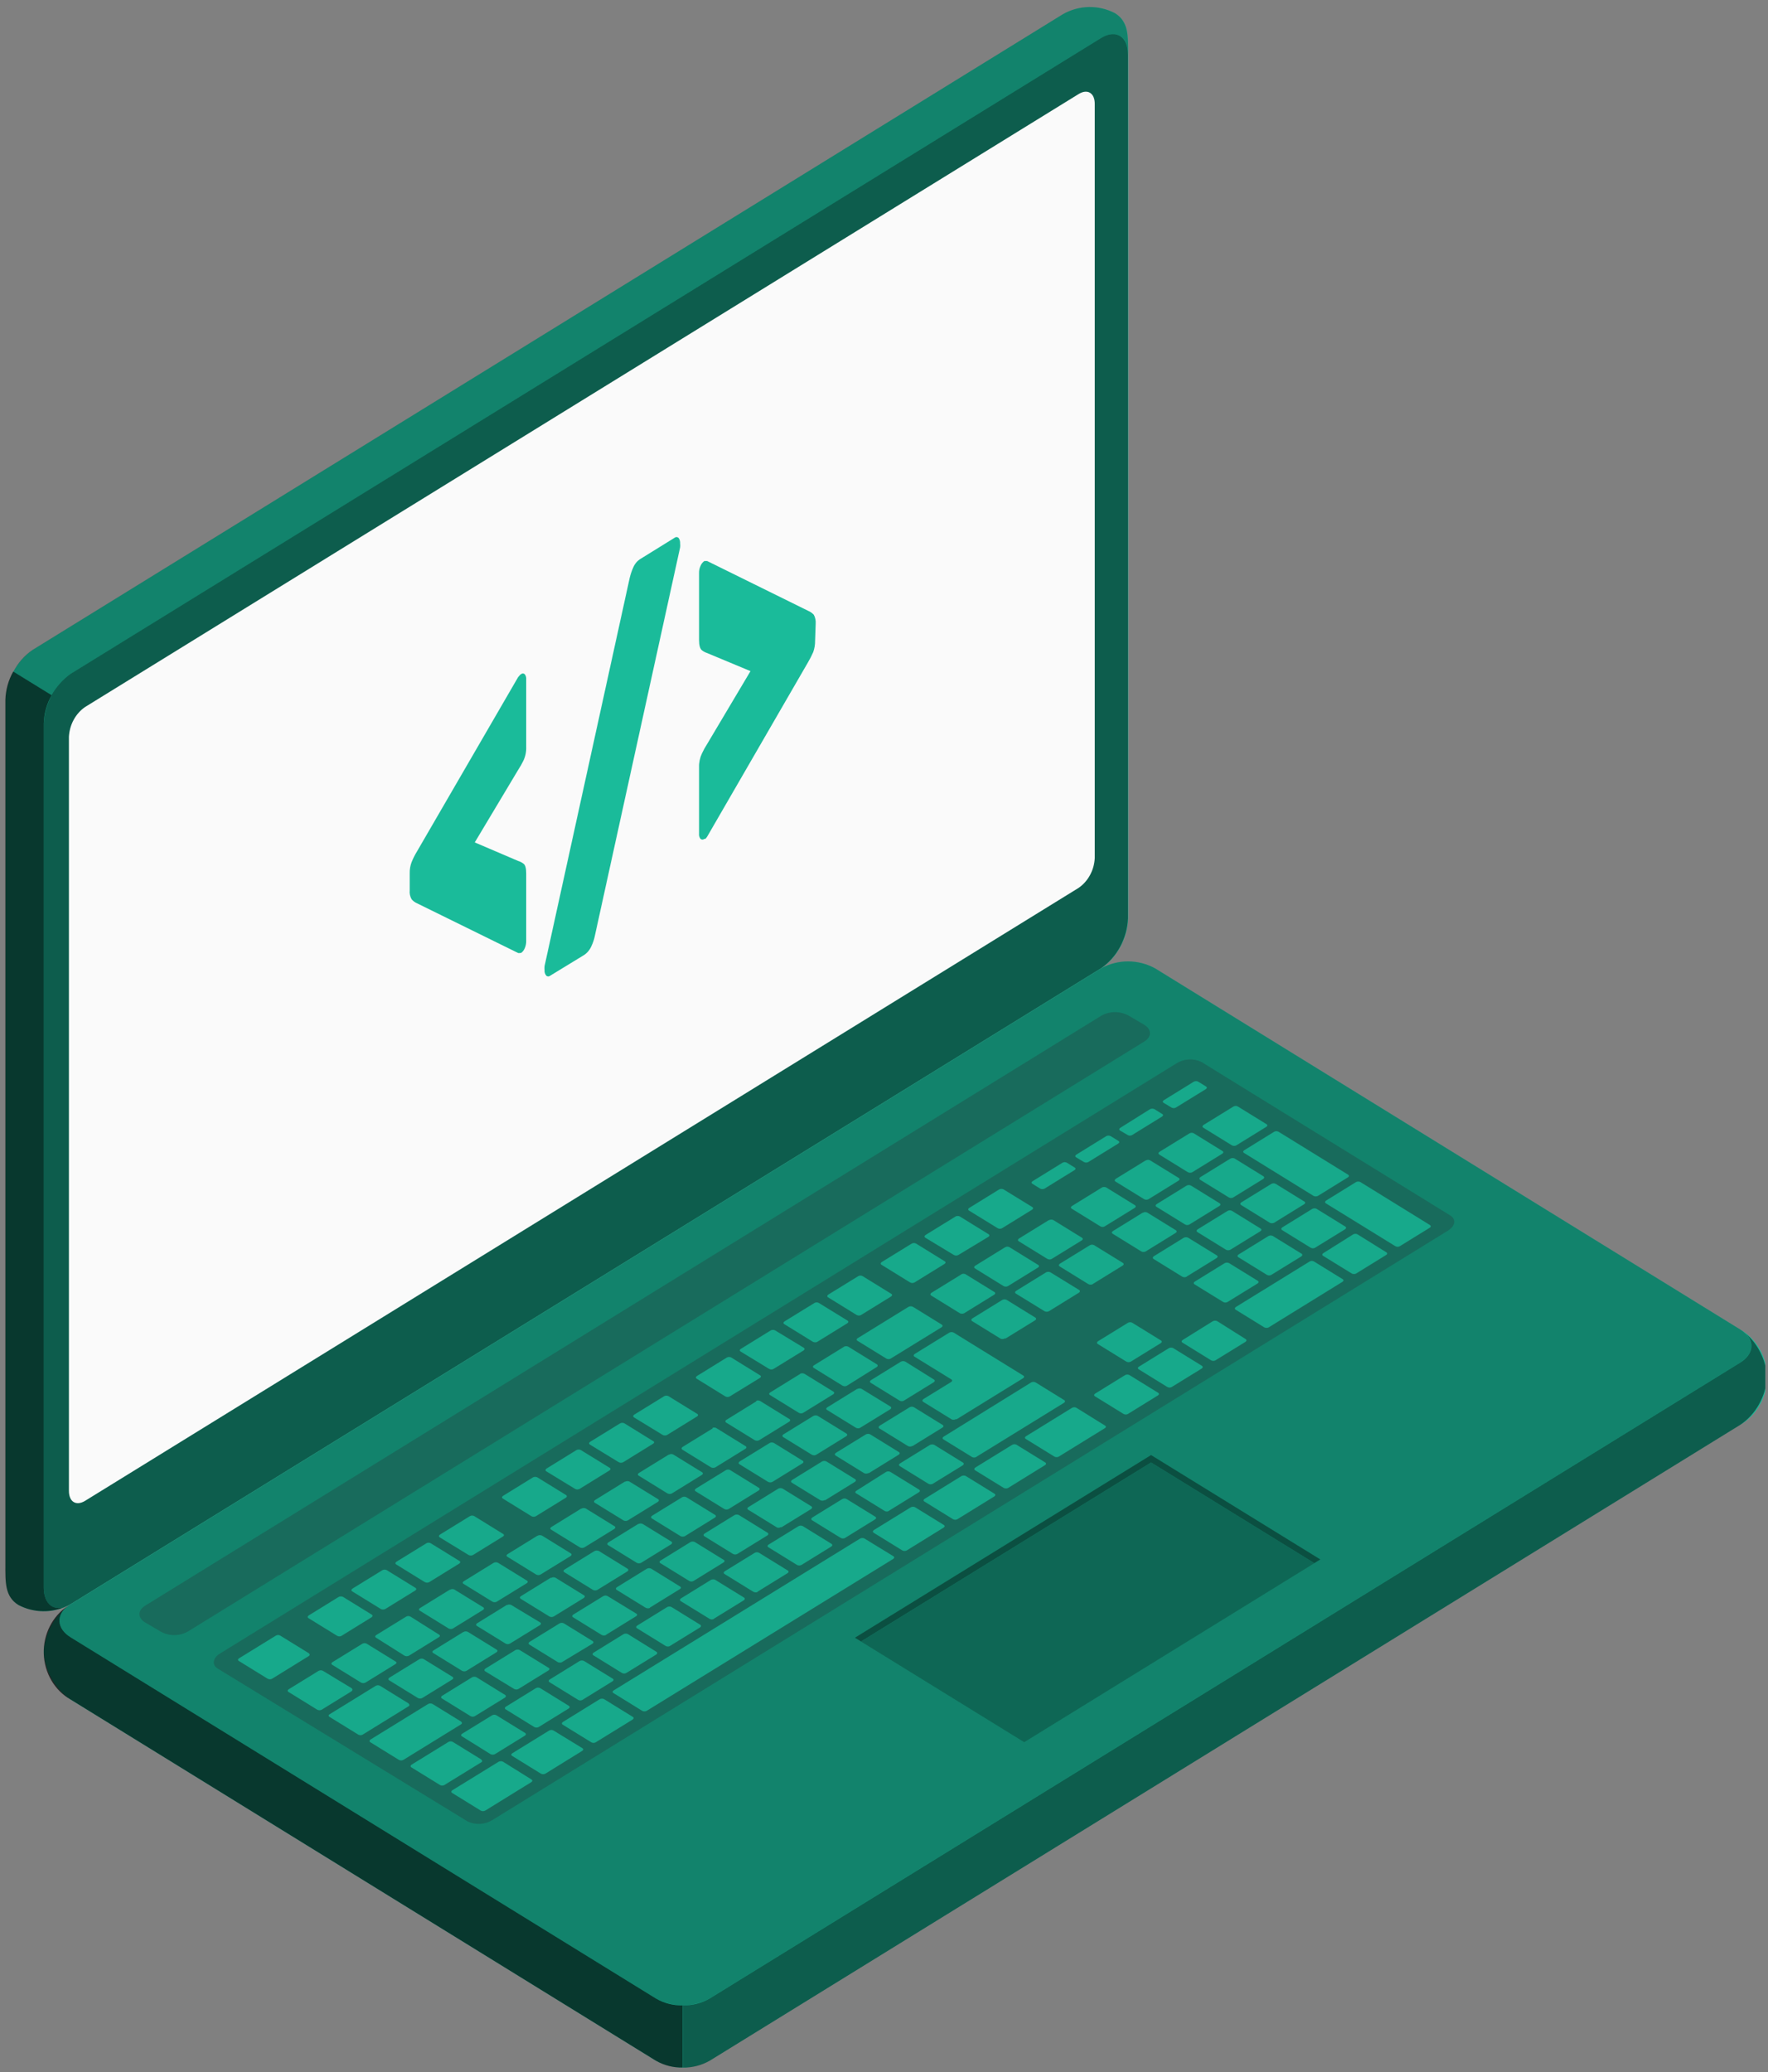
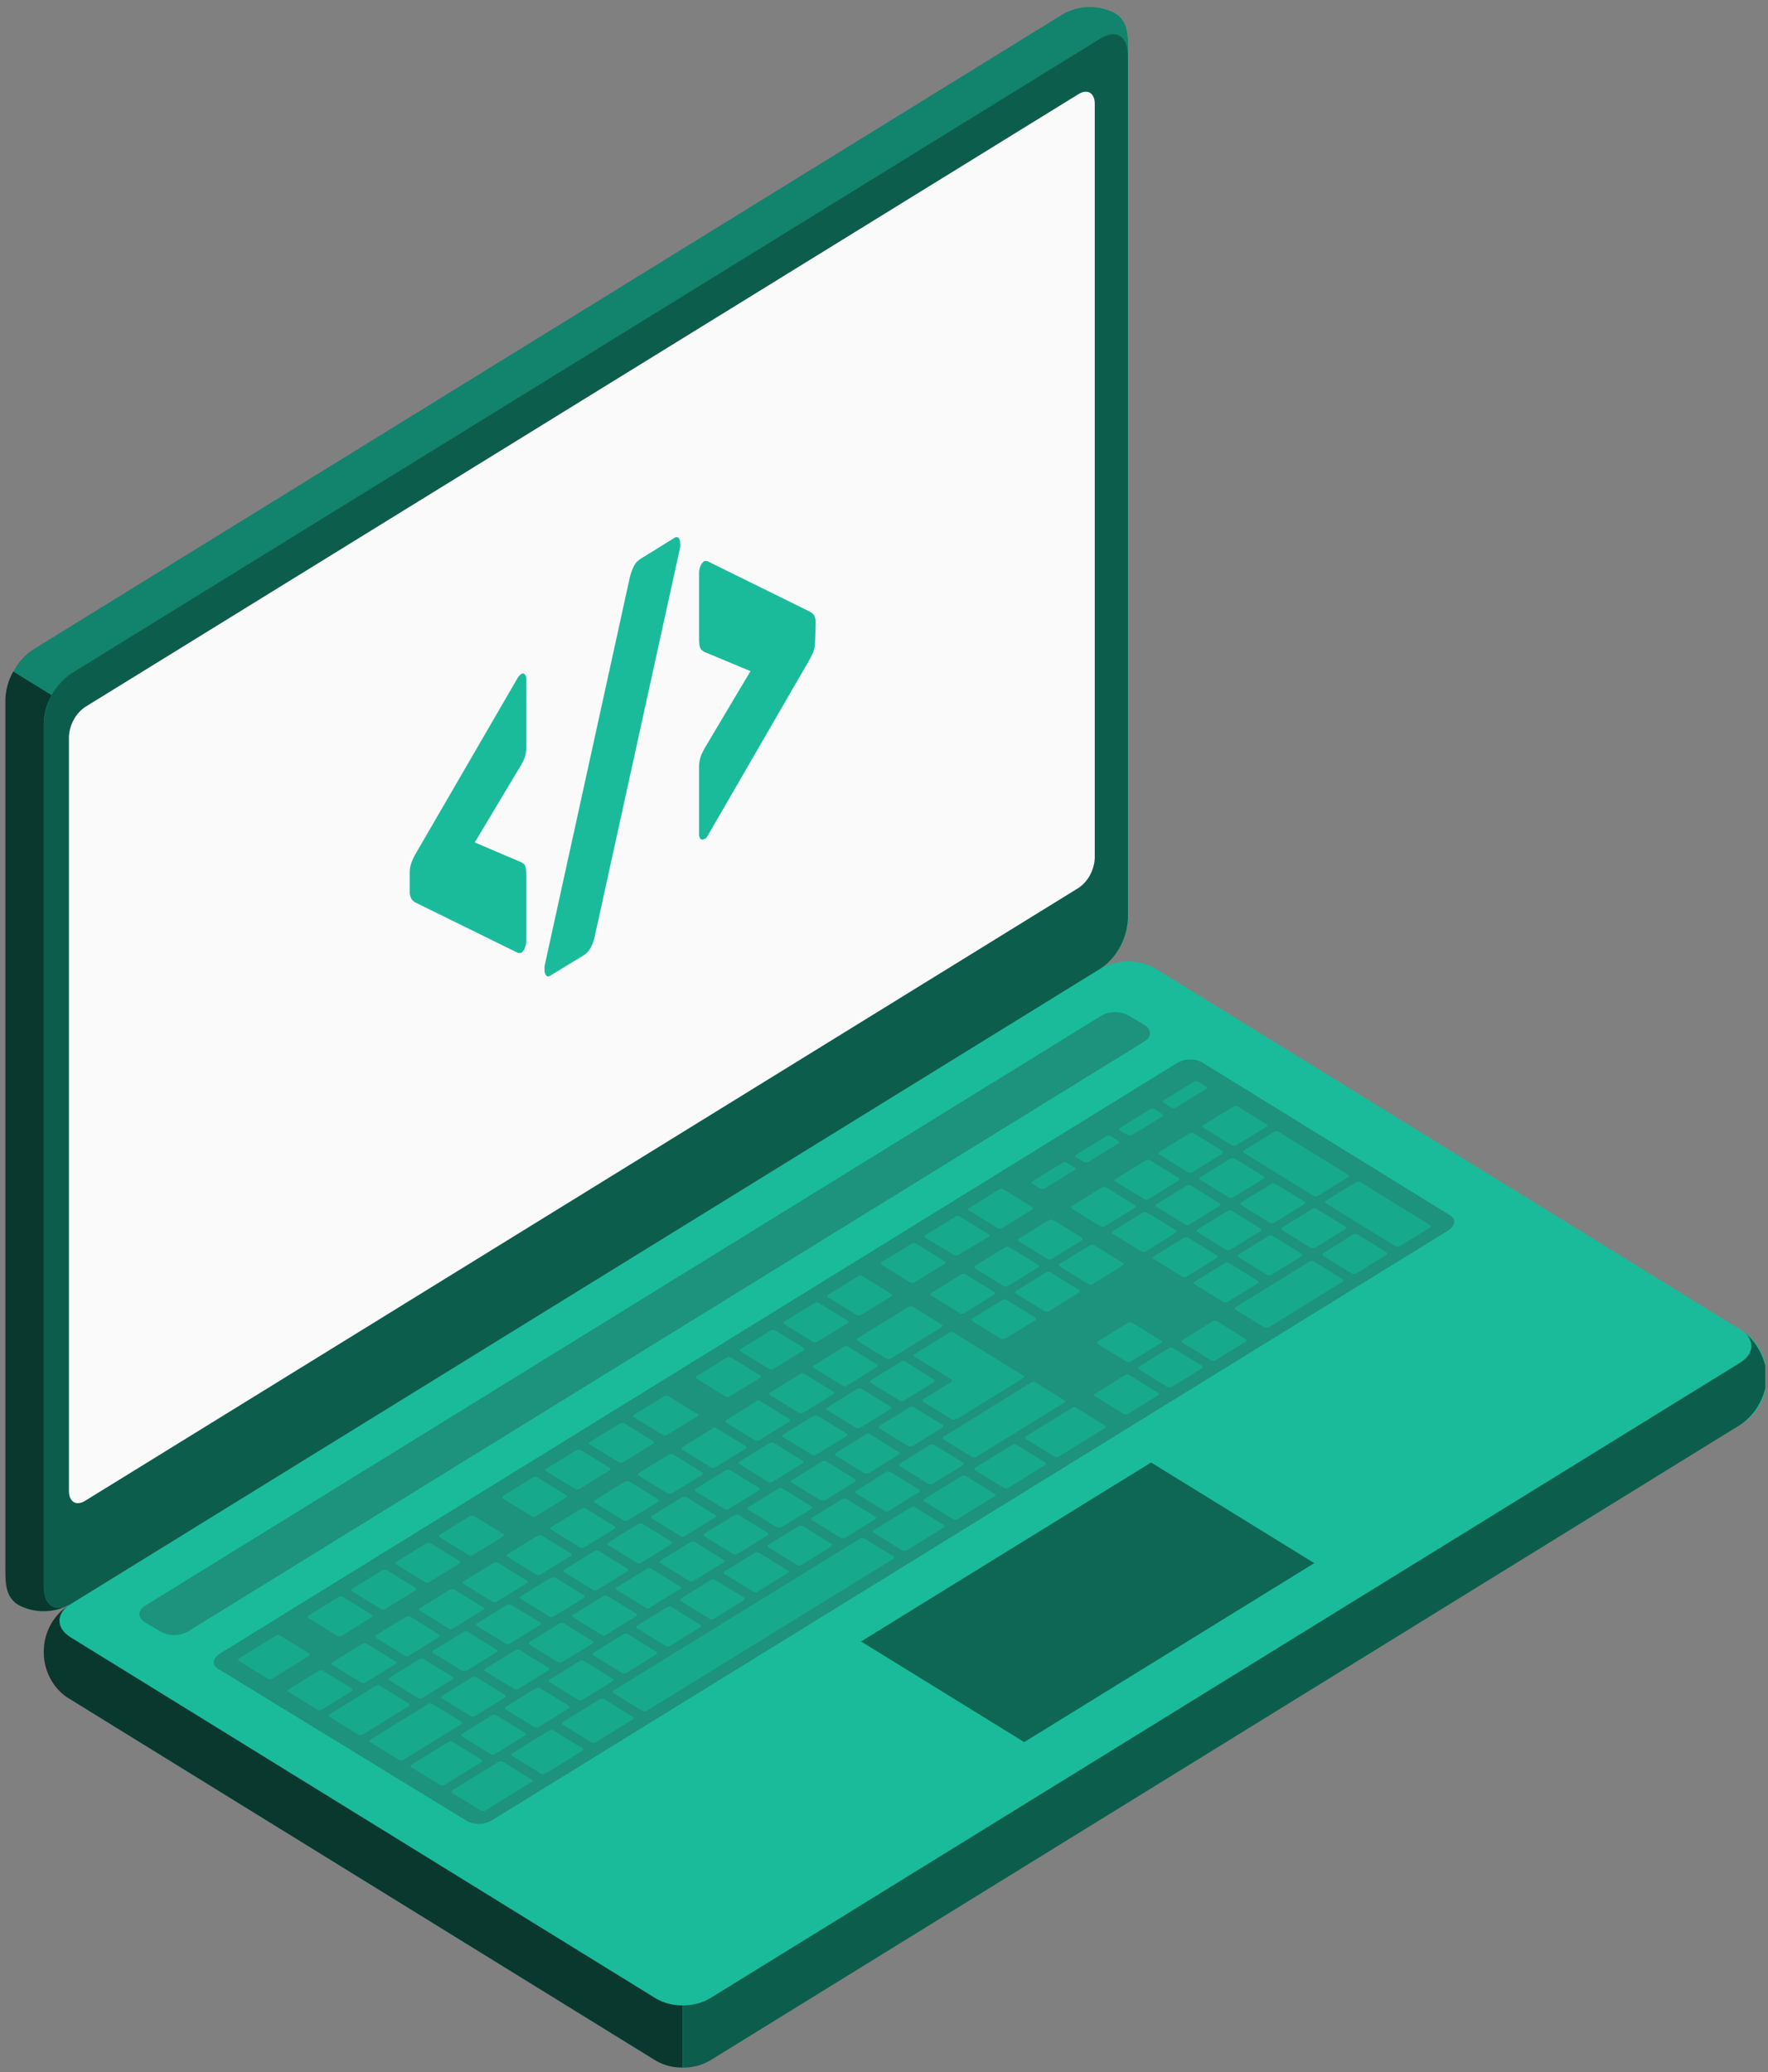
<svg xmlns="http://www.w3.org/2000/svg" width="326" height="382" viewBox="0 0 326 382" fill="none">
  <rect x="0" y="0" width="326" height="382" fill="#808080" stroke="none" />
  <g clip-path="url(#clip0_104_362)">
    <path d="M8.065 304.49C8.187 306.268 8.698 307.99 9.558 309.517C10.418 311.044 11.603 312.333 13.017 313.28L120.937 379.86C122.473 380.693 124.171 381.128 125.894 381.128C127.616 381.128 129.314 380.693 130.85 379.86L320.858 262.65C322.354 261.804 323.607 260.538 324.48 258.988C325.354 257.439 325.816 255.664 325.816 253.855C325.816 252.046 325.354 250.271 324.48 248.721C323.607 247.172 322.354 245.906 320.858 245.06L212.956 178.48C211.418 177.652 209.721 177.22 207.999 177.22C206.278 177.22 204.58 177.652 203.043 178.48L13.035 295.7C11.618 296.644 10.429 297.932 9.566 299.459C8.702 300.987 8.188 302.71 8.065 304.49Z" fill="#1ABB9A" />
    <path opacity="0.5" d="M325.828 253.85C325.707 255.629 325.196 257.353 324.336 258.882C323.475 260.411 322.29 261.702 320.876 262.65L130.868 379.86C129.345 380.724 127.641 381.161 125.917 381.13V369.66C127.641 369.691 129.345 369.254 130.868 368.39L320.876 251.18C323.272 249.7 323.572 247.42 321.812 245.74C322.973 246.718 323.93 247.945 324.622 249.342C325.313 250.738 325.724 252.274 325.828 253.85Z" fill="black" />
-     <path opacity="0.3" d="M13.017 301.81L120.937 368.39C122.473 369.223 124.171 369.658 125.893 369.658C127.616 369.658 129.314 369.223 130.85 368.39L320.858 251.18C323.6 249.49 323.6 246.75 320.858 245.06L212.955 178.48C211.418 177.652 209.721 177.22 207.999 177.22C206.278 177.22 204.58 177.652 203.043 178.48L13.035 295.7C10.283 297.38 10.283 300.12 13.017 301.81Z" fill="black" />
    <path opacity="0.7" d="M125.889 369.66V381.12C124.164 381.163 122.459 380.729 120.937 379.86L13.017 313.28C11.566 312.462 10.344 311.248 9.475 309.762C8.605 308.275 8.121 306.569 8.069 304.817C8.018 303.065 8.402 301.33 9.182 299.789C9.962 298.247 11.111 296.953 12.511 296.04C10.293 297.74 10.461 300.23 13.017 301.81L120.937 368.39C122.458 369.262 124.163 369.7 125.889 369.66Z" fill="black" />
    <path d="M3.46 295.88C0.895 294.3 1.036 291.63 1.036 288.25V129C1.129 127.163 1.626 125.376 2.486 123.783C3.346 122.19 4.546 120.836 5.987 119.83L195.995 2.62C197.469 1.783 199.107 1.33 200.776 1.297C202.444 1.264 204.097 1.652 205.599 2.43C208.163 4.01 208.032 6.69 208.032 10.06V169.31C207.941 171.148 207.444 172.937 206.582 174.531C205.719 176.125 204.517 177.478 203.071 178.48L13.063 295.7C11.588 296.533 9.95 296.983 8.282 297.015C6.614 297.046 4.962 296.657 3.46 295.88Z" fill="#1ABB9A" />
    <path opacity="0.3" d="M208.004 10.06C208.004 6.69 205.776 5.32 203.043 7L13.035 124.22C11.565 125.208 10.359 126.586 9.535 128.22L2.458 123.82C3.292 122.19 4.5 120.813 5.968 119.82L195.977 2.62C197.452 1.783 199.091 1.33 200.762 1.297C202.432 1.264 204.086 1.652 205.589 2.43C208.135 4 208.004 6.69 208.004 10.06Z" fill="black" />
    <path opacity="0.5" d="M8.065 133.39V292.64C8.065 296.01 10.284 297.38 13.017 295.7L203.025 178.48C204.47 177.478 205.673 176.125 206.535 174.531C207.397 172.937 207.894 171.148 207.985 169.31V10.06C207.985 6.69 205.767 5.32 203.025 7.01L13.017 124.22C11.575 125.226 10.376 126.58 9.516 128.173C8.655 129.766 8.158 131.553 8.065 133.39Z" fill="black" />
    <path opacity="0.7" d="M12.436 296C11.015 296.685 9.47 297.029 7.911 297.006C6.352 296.984 4.817 296.596 3.413 295.87C0.849 294.29 0.989 291.62 0.989 288.24V129C1.046 127.159 1.546 125.365 2.44 123.79L9.516 128.16C8.629 129.734 8.129 131.524 8.065 133.36V292.64C8.065 295.77 10.012 297.18 12.436 296Z" fill="black" />
    <path d="M15.684 130.33L198.897 17.33C200.535 16.33 201.864 17.14 201.864 19.16V158.16C201.81 159.262 201.513 160.334 200.997 161.29C200.482 162.246 199.762 163.058 198.897 163.66L15.684 276.66C14.046 277.66 12.707 276.85 12.707 274.82V135.82C12.764 134.719 13.063 133.648 13.58 132.694C14.097 131.74 14.818 130.93 15.684 130.33Z" fill="#FAFAFA" />
    <path opacity="0.3" d="M26.738 296L203.118 187.2C203.888 186.786 204.737 186.57 205.599 186.57C206.46 186.57 207.31 186.786 208.079 187.2L211.009 188.92C212.385 189.77 212.385 191.14 211.009 191.98L34.601 300.77C33.834 301.189 32.986 301.407 32.125 301.407C31.264 301.407 30.416 301.189 29.649 300.77L26.738 299.06C25.372 298.22 25.372 296.85 26.738 296Z" fill="#263238" />
    <path opacity="0.3" d="M40.572 304.8L216.952 196C217.636 195.582 218.401 195.339 219.187 195.293C219.974 195.246 220.76 195.395 221.482 195.73L267.412 224.05C268.544 224.75 268.348 226 266.981 226.85L90.789 335.5C90.103 335.916 89.336 336.156 88.549 336.203C87.761 336.25 86.974 336.102 86.249 335.77L40.151 307.58C39.028 306.89 39.206 305.64 40.572 304.8Z" fill="#263238" />
    <path d="M193.412 241.7L198.934 238.29C199.168 238.14 199.187 237.92 198.981 237.79L193.693 234.54C193.567 234.476 193.429 234.443 193.29 234.443C193.151 234.443 193.013 234.476 192.888 234.54L187.365 237.95C187.131 238.1 187.112 238.32 187.318 238.45L192.607 241.7C192.733 241.764 192.87 241.797 193.009 241.797C193.149 241.797 193.286 241.764 193.412 241.7ZM185.343 229.91L179.821 233.32C179.587 233.46 179.568 233.68 179.774 233.81L185.053 237.07C185.179 237.134 185.317 237.167 185.456 237.167C185.595 237.167 185.733 237.134 185.858 237.07L191.381 233.66C191.615 233.52 191.643 233.3 191.427 233.17L186.148 229.91C186.024 229.842 185.886 229.806 185.746 229.806C185.606 229.806 185.468 229.842 185.343 229.91ZM167.503 240.91L158.143 246.68C157.909 246.82 157.891 247.05 158.143 247.17L163.432 250.43C163.556 250.498 163.694 250.534 163.834 250.534C163.974 250.534 164.112 250.498 164.237 250.43L173.597 244.67C173.831 244.52 173.849 244.3 173.643 244.17L168.364 240.91C168.231 240.836 168.084 240.798 167.934 240.798C167.784 240.798 167.636 240.836 167.503 240.91ZM177.275 234.91L171.753 238.31C171.519 238.46 171.491 238.68 171.706 238.81L176.985 242.07C177.111 242.134 177.248 242.167 177.387 242.167C177.527 242.167 177.664 242.134 177.79 242.07L183.312 238.66C183.546 238.52 183.565 238.3 183.359 238.17L178.071 234.91C177.949 234.839 177.814 234.799 177.675 234.796C177.537 234.792 177.399 234.825 177.275 234.89V234.91ZM155.607 248.27L150.084 251.68C149.85 251.82 149.832 252.04 150.084 252.17L155.363 255.43C155.488 255.498 155.626 255.534 155.766 255.534C155.906 255.534 156.044 255.498 156.168 255.43L161.644 252C161.878 251.85 161.897 251.63 161.691 251.5L156.412 248.24C156.285 248.178 156.147 248.146 156.008 248.148C155.869 248.15 155.732 248.184 155.607 248.25V248.27ZM147.538 253.27L142.016 256.68C141.782 256.82 141.754 257.04 142.016 257.17L147.295 260.43C147.42 260.498 147.558 260.534 147.698 260.534C147.838 260.534 147.976 260.498 148.1 260.43L153.622 257.02C153.856 256.88 153.875 256.66 153.669 256.53L148.381 253.27C148.253 253.193 148.11 253.15 147.964 253.143C147.818 253.136 147.672 253.166 147.538 253.23V253.27ZM168.243 266.57L173.765 263.16C173.999 263.02 174.027 262.79 173.812 262.67L168.533 259.41C168.408 259.342 168.27 259.306 168.13 259.306C167.99 259.306 167.852 259.342 167.728 259.41L162.206 262.81C161.972 262.96 161.953 263.18 162.159 263.31L167.447 266.57C167.574 266.626 167.712 266.652 167.849 266.645C167.987 266.638 168.121 266.599 168.243 266.53V266.57ZM160.174 271.57L165.697 268.16C165.931 268.02 165.95 267.79 165.744 267.67L160.465 264.41C160.34 264.342 160.202 264.306 160.062 264.306C159.922 264.306 159.784 264.342 159.66 264.41L154.137 267.81C153.903 267.96 153.875 268.18 154.09 268.31L159.369 271.57C159.499 271.625 159.639 271.648 159.778 271.637C159.918 271.627 160.053 271.583 160.174 271.51V271.57ZM152.106 276.57L157.628 273.16C157.862 273.01 157.881 272.79 157.675 272.66L152.387 269.4C152.261 269.336 152.124 269.303 151.984 269.303C151.845 269.303 151.708 269.336 151.582 269.4L146.06 272.81C145.826 272.96 145.807 273.18 146.013 273.31L151.301 276.56C151.432 276.613 151.572 276.635 151.711 276.622C151.85 276.61 151.985 276.565 152.106 276.49V276.57ZM144.028 281.57L149.551 278.17C149.785 278.02 149.813 277.8 149.598 277.67L144.319 274.41C144.193 274.346 144.055 274.313 143.916 274.313C143.777 274.313 143.639 274.346 143.514 274.41L137.991 277.82C137.757 277.96 137.738 278.19 137.991 278.31L143.28 281.57C143.404 281.614 143.536 281.626 143.666 281.607C143.796 281.588 143.92 281.538 144.028 281.46V281.57ZM185.334 246.78L190.856 243.38C191.09 243.23 191.119 243.01 190.903 242.88L185.624 239.62C185.499 239.556 185.361 239.523 185.222 239.523C185.083 239.523 184.945 239.556 184.819 239.62L179.297 243.03C179.063 243.17 179.044 243.4 179.25 243.52L184.529 246.78C184.662 246.832 184.804 246.849 184.944 246.83C185.084 246.811 185.218 246.756 185.334 246.67V246.78ZM176.32 261.66L188.638 254.06C188.872 253.92 188.891 253.69 188.685 253.57L175.852 245.65C175.727 245.586 175.589 245.553 175.45 245.553C175.311 245.553 175.173 245.586 175.047 245.65L168.673 249.58C168.439 249.73 168.421 249.95 168.626 250.08L175.422 254.27C175.628 254.39 175.609 254.62 175.375 254.76L170.274 257.9C170.04 258.05 170.021 258.27 170.227 258.4L175.515 261.66C175.649 261.707 175.79 261.722 175.93 261.703C176.069 261.684 176.203 261.632 176.32 261.55V261.66ZM139.461 258.32L133.938 261.73C133.704 261.87 133.686 262.09 133.892 262.22L139.18 265.48C139.304 265.542 139.44 265.575 139.578 265.575C139.715 265.575 139.851 265.542 139.976 265.48L145.507 262.07C145.741 261.93 145.76 261.71 145.554 261.58L140.266 258.32C140.15 258.234 140.016 258.179 139.876 258.16C139.736 258.141 139.593 258.158 139.461 258.21V258.32ZM131.392 263.32L125.87 266.72C125.636 266.87 125.617 267.09 125.823 267.22L131.102 270.48C131.228 270.544 131.365 270.577 131.505 270.577C131.644 270.577 131.781 270.544 131.907 270.48L137.43 267.07C137.664 266.93 137.692 266.71 137.476 266.58L132.197 263.32C132.083 263.231 131.95 263.172 131.81 263.15C131.67 263.127 131.526 263.141 131.392 263.19V263.32ZM86.764 316.34C86.888 316.408 87.026 316.444 87.166 316.444C87.306 316.444 87.444 316.408 87.569 316.34L93.091 312.94C93.325 312.79 93.344 312.57 93.138 312.44L87.859 309.18C87.733 309.116 87.596 309.083 87.457 309.083C87.317 309.083 87.18 309.116 87.054 309.18L81.532 312.59C81.298 312.73 81.279 312.96 81.485 313.08L86.764 316.34ZM66.818 303L61.295 306.4C61.061 306.55 61.043 306.77 61.295 306.9L66.584 310.16C66.71 310.224 66.847 310.257 66.986 310.257C67.126 310.257 67.263 310.224 67.389 310.16L72.911 306.75C73.145 306.61 73.164 306.38 72.911 306.26L67.623 303C67.498 302.932 67.36 302.896 67.22 302.896C67.08 302.896 66.942 302.932 66.818 303ZM77.058 313C77.183 313.064 77.321 313.097 77.46 313.097C77.599 313.097 77.737 313.064 77.863 313L83.385 309.59C83.619 309.45 83.638 309.23 83.432 309.1L78.143 305.84C78.02 305.772 77.884 305.736 77.746 305.736C77.607 305.736 77.471 305.772 77.348 305.84L71.825 309.24C71.582 309.39 71.563 309.61 71.769 309.74L77.058 313ZM99.325 318.35L104.847 314.94C105.081 314.8 105.1 314.58 104.894 314.45L99.615 311.19C99.491 311.122 99.353 311.086 99.213 311.086C99.073 311.086 98.935 311.122 98.81 311.19L93.288 314.6C93.054 314.74 93.035 314.96 93.241 315.09L98.52 318.35C98.646 318.414 98.783 318.447 98.923 318.447C99.062 318.447 99.199 318.414 99.325 318.35ZM90.452 323.35C90.578 323.414 90.715 323.447 90.854 323.447C90.993 323.447 91.131 323.414 91.257 323.35L96.779 319.94C97.013 319.8 97.032 319.58 96.826 319.45L91.537 316.19C91.415 316.122 91.278 316.086 91.14 316.086C91.001 316.086 90.865 316.122 90.742 316.19L85.219 319.59C84.986 319.74 84.957 319.96 85.219 320.09L90.452 323.35ZM74.895 298L69.373 301.4C69.139 301.55 69.111 301.77 69.373 301.9L74.596 305.2C74.722 305.264 74.859 305.297 74.998 305.297C75.138 305.297 75.275 305.264 75.401 305.2L80.923 301.79C81.157 301.65 81.176 301.43 80.923 301.3L75.691 298C75.568 297.932 75.432 297.896 75.293 297.896C75.155 297.896 75.018 297.932 74.895 298ZM115.246 273.1L109.724 276.51C109.49 276.66 109.471 276.88 109.677 277.01L114.966 280.26C115.089 280.327 115.225 280.362 115.363 280.362C115.502 280.362 115.638 280.327 115.761 280.26L121.293 276.85C121.527 276.7 121.546 276.48 121.34 276.35L116.051 273.1C115.923 273.042 115.784 273.016 115.645 273.023C115.505 273.03 115.369 273.07 115.246 273.14V273.1ZM82.964 293.02L77.441 296.43C77.207 296.57 77.189 296.79 77.441 296.92L82.72 300.18C82.845 300.248 82.983 300.284 83.123 300.284C83.263 300.284 83.401 300.248 83.525 300.18L89.048 296.77C89.282 296.63 89.31 296.41 89.095 296.28L83.769 293C83.64 292.941 83.499 292.915 83.359 292.926C83.219 292.936 83.084 292.982 82.964 293.06V293.02ZM123.324 268.13L117.802 271.53C117.568 271.68 117.54 271.9 117.802 272.03L123.081 275.29C123.206 275.354 123.344 275.387 123.483 275.387C123.622 275.387 123.76 275.354 123.886 275.29L129.408 271.88C129.642 271.74 129.661 271.51 129.455 271.39L124.166 268.13C124.035 268.059 123.888 268.025 123.74 268.032C123.593 268.039 123.45 268.087 123.324 268.17V268.13ZM107.178 278.08L101.656 281.49C101.422 281.63 101.403 281.86 101.656 281.98L106.935 285.24C107.059 285.308 107.197 285.344 107.337 285.344C107.477 285.344 107.615 285.308 107.74 285.24L113.262 281.84C113.496 281.69 113.524 281.47 113.309 281.34L108.03 278.08C107.895 278.014 107.748 277.983 107.599 277.99C107.451 277.997 107.307 278.042 107.178 278.12V278.08ZM99.11 283.08L93.587 286.49C93.353 286.63 93.325 286.85 93.587 286.98L98.866 290.24C98.991 290.308 99.129 290.344 99.269 290.344C99.409 290.344 99.547 290.308 99.671 290.24L105.194 286.84C105.428 286.69 105.446 286.47 105.241 286.34L99.962 283.08C99.828 283.011 99.681 282.977 99.533 282.98C99.385 282.984 99.24 283.025 99.11 283.1V283.08ZM91.032 288.08L85.51 291.49C85.276 291.63 85.257 291.85 85.51 291.98L90.798 295.24C90.923 295.308 91.061 295.344 91.201 295.344C91.341 295.344 91.478 295.308 91.603 295.24L97.126 291.84C97.359 291.69 97.378 291.47 97.126 291.34L91.837 288.08C91.711 288.016 91.574 287.983 91.435 287.983C91.295 287.983 91.158 288.016 91.032 288.08ZM127.892 291.42L133.414 288.01C133.648 287.87 133.667 287.65 133.414 287.52L128.126 284.26C128 284.196 127.863 284.163 127.723 284.163C127.584 284.163 127.447 284.196 127.321 284.26L121.798 287.67C121.564 287.81 121.546 288.03 121.798 288.16L127.087 291.42C127.211 291.488 127.349 291.524 127.489 291.524C127.629 291.524 127.767 291.488 127.892 291.42ZM203.184 218.9L197.661 222.31C197.427 222.45 197.408 222.68 197.614 222.8L202.903 226.06C203.026 226.128 203.162 226.164 203.301 226.164C203.439 226.164 203.576 226.128 203.698 226.06L209.221 222.66C209.455 222.51 209.483 222.29 209.268 222.16L203.989 218.9C203.863 218.836 203.725 218.803 203.586 218.803C203.447 218.803 203.309 218.836 203.184 218.9ZM193.412 224.9L187.889 228.31C187.655 228.45 187.637 228.67 187.843 228.8L193.131 232.06C193.254 232.128 193.39 232.164 193.529 232.164C193.667 232.164 193.804 232.128 193.927 232.06L199.458 228.65C199.692 228.51 199.711 228.29 199.505 228.16L194.217 224.9C194.089 224.841 193.95 224.813 193.811 224.818C193.672 224.823 193.535 224.861 193.412 224.93V224.9ZM211.261 213.9L205.739 217.3C205.505 217.45 205.477 217.67 205.692 217.8L210.971 221.05C211.097 221.114 211.234 221.147 211.374 221.147C211.513 221.147 211.65 221.114 211.776 221.05L217.298 217.64C217.532 217.49 217.551 217.27 217.345 217.14L212.057 213.89C211.93 213.826 211.79 213.796 211.65 213.803C211.509 213.81 211.373 213.854 211.252 213.93L211.261 213.9ZM166.642 258.2L172.165 254.8C172.399 254.65 172.427 254.43 172.211 254.3L166.932 251C166.807 250.936 166.669 250.903 166.53 250.903C166.391 250.903 166.253 250.936 166.127 251L160.605 254.41C160.371 254.55 160.352 254.78 160.558 254.9L165.847 258.16C165.966 258.235 166.101 258.277 166.24 258.284C166.378 258.291 166.516 258.262 166.642 258.2ZM220.135 208.92C220.01 208.852 219.872 208.816 219.732 208.816C219.592 208.816 219.454 208.852 219.33 208.92L213.807 212.32C213.573 212.47 213.554 212.69 213.76 212.82L219.039 216.08C219.165 216.144 219.303 216.177 219.442 216.177C219.581 216.177 219.719 216.144 219.844 216.08L225.367 212.67C225.601 212.53 225.62 212.3 225.414 212.18L220.135 208.92ZM135.96 286.44L141.482 283.04C141.716 282.89 141.735 282.67 141.529 282.54L136.25 279.28C136.125 279.216 135.987 279.183 135.848 279.183C135.709 279.183 135.571 279.216 135.445 279.28L129.923 282.69C129.689 282.83 129.661 283.05 129.876 283.18L135.155 286.44C135.28 286.508 135.418 286.544 135.558 286.544C135.698 286.544 135.836 286.508 135.96 286.44ZM234.942 225.39L240.464 221.98C240.698 221.84 240.717 221.62 240.511 221.49L235.223 218.23C235.1 218.162 234.964 218.126 234.825 218.126C234.687 218.126 234.55 218.162 234.427 218.23L228.905 221.63C228.671 221.78 228.643 222 228.858 222.13L234.137 225.39C234.263 225.454 234.4 225.487 234.54 225.487C234.679 225.487 234.816 225.454 234.942 225.39ZM219.32 225.71L224.843 222.3C225.077 222.16 225.095 221.94 224.889 221.81L219.61 218.55C219.485 218.486 219.347 218.453 219.208 218.453C219.069 218.453 218.931 218.486 218.805 218.55L213.283 221.96C213.049 222.1 213.03 222.32 213.236 222.45L218.515 225.71C218.64 225.778 218.778 225.814 218.918 225.814C219.058 225.814 219.196 225.778 219.32 225.71ZM227.679 213.57C227.553 213.506 227.415 213.473 227.276 213.473C227.137 213.473 226.999 213.506 226.874 213.57L221.351 216.98C221.117 217.12 221.099 217.34 221.305 217.47L226.593 220.73C226.716 220.798 226.852 220.834 226.991 220.834C227.129 220.834 227.266 220.798 227.389 220.73L232.911 217.33C233.145 217.18 233.173 216.96 232.958 216.83L227.679 213.57ZM229.382 212.52L242.205 220.44C242.331 220.504 242.469 220.537 242.608 220.537C242.747 220.537 242.885 220.504 243.01 220.44L248.533 217.03C248.767 216.89 248.786 216.67 248.58 216.54L235.747 208.62C235.623 208.558 235.487 208.525 235.349 208.525C235.212 208.525 235.076 208.558 234.951 208.62L229.429 212.03C229.195 212.17 229.167 212.4 229.382 212.52ZM210.737 223.52L205.215 226.93C204.981 227.07 204.953 227.29 205.168 227.42L210.447 230.68C210.573 230.744 210.71 230.777 210.849 230.777C210.989 230.777 211.126 230.744 211.252 230.68L216.774 227.27C217.008 227.13 217.027 226.91 216.821 226.78L211.533 223.52C211.407 223.458 211.269 223.429 211.13 223.436C210.992 223.443 210.857 223.485 210.737 223.56V223.52ZM149.991 261L144.459 264.41C144.225 264.55 144.206 264.77 144.412 264.9L149.701 268.16C149.825 268.228 149.963 268.264 150.103 268.264C150.243 268.264 150.381 268.228 150.506 268.16L156.028 264.75C156.262 264.61 156.281 264.39 156.075 264.26L150.786 261C150.662 260.938 150.526 260.905 150.389 260.905C150.251 260.905 150.115 260.938 149.991 261ZM226.069 230.37C226.193 230.432 226.329 230.465 226.467 230.465C226.604 230.465 226.74 230.432 226.864 230.37L232.396 226.96C232.63 226.82 232.649 226.59 232.443 226.47L227.164 223.21C227.039 223.142 226.901 223.106 226.761 223.106C226.621 223.106 226.483 223.142 226.359 223.21L220.837 226.61C220.603 226.76 220.584 226.98 220.79 227.11L226.069 230.37ZM158.059 256.02L152.537 259.43C152.303 259.57 152.275 259.79 152.537 259.92L157.816 263.18C157.94 263.248 158.078 263.284 158.218 263.284C158.358 263.284 158.496 263.248 158.621 263.18L164.143 259.78C164.377 259.63 164.396 259.41 164.19 259.28L158.836 256C158.711 255.948 158.576 255.926 158.442 255.935C158.308 255.943 158.178 255.983 158.059 256.05V256.02ZM94.804 311.33C94.927 311.397 95.064 311.432 95.202 311.432C95.34 311.432 95.477 311.397 95.6 311.33L101.122 307.92C101.356 307.77 101.384 307.55 101.122 307.42L95.843 304.17C95.717 304.106 95.58 304.073 95.441 304.073C95.301 304.073 95.164 304.106 95.038 304.17L89.516 307.58C89.282 307.73 89.263 307.95 89.469 308.08L94.804 311.33ZM85.444 300.83L79.922 304.24C79.688 304.38 79.669 304.6 79.922 304.73L85.201 307.99C85.326 308.054 85.464 308.087 85.603 308.087C85.743 308.087 85.88 308.054 86.006 307.99L91.528 304.58C91.762 304.44 91.781 304.22 91.575 304.09L86.296 300.83C86.16 300.752 86.007 300.714 85.852 300.719C85.698 300.724 85.547 300.773 85.416 300.86L85.444 300.83ZM103.706 306.33L109.228 303C109.462 302.86 109.481 302.63 109.275 302.51L103.986 299.25C103.862 299.182 103.724 299.146 103.584 299.146C103.444 299.146 103.306 299.182 103.181 299.25L97.659 302.65C97.425 302.8 97.406 303.02 97.612 303.15L102.901 306.41C103.026 306.462 103.16 306.484 103.294 306.475C103.428 306.467 103.559 306.427 103.677 306.36L103.706 306.33ZM111.774 301.33L117.296 297.92C117.53 297.78 117.549 297.56 117.296 297.43L112.036 294.22C111.913 294.152 111.777 294.116 111.638 294.116C111.5 294.116 111.363 294.152 111.24 294.22L105.718 297.62C105.484 297.77 105.456 297.99 105.671 298.12L110.95 301.38C111.075 301.442 111.21 301.475 111.348 301.475C111.485 301.475 111.621 301.442 111.746 301.38L111.774 301.33ZM119.842 296.33L125.365 292.92C125.599 292.78 125.627 292.56 125.365 292.43L120.086 289.17C119.961 289.102 119.823 289.066 119.683 289.066C119.543 289.066 119.405 289.102 119.281 289.17L113.758 292.58C113.524 292.72 113.505 292.94 113.711 293.07L119 296.33C119.122 296.407 119.258 296.453 119.399 296.465C119.54 296.477 119.682 296.455 119.814 296.4L119.842 296.33ZM93.513 295.81L87.99 299.22C87.756 299.36 87.737 299.58 87.943 299.71L93.232 302.97C93.355 303.038 93.491 303.074 93.629 303.074C93.768 303.074 93.904 303.038 94.027 302.97L99.55 299.57C99.784 299.42 99.812 299.2 99.597 299.07L94.252 295.85C94.129 295.797 93.998 295.772 93.865 295.777C93.733 295.782 93.603 295.817 93.484 295.88L93.513 295.81ZM101.59 290.81L96.068 294.22C95.824 294.36 95.806 294.58 96.012 294.71L101.3 297.97C101.425 298.038 101.562 298.074 101.702 298.074C101.842 298.074 101.98 298.038 102.105 297.97L107.627 294.57C107.861 294.42 107.88 294.2 107.674 294.07L102.386 290.81C102.251 290.756 102.107 290.737 101.964 290.752C101.821 290.768 101.684 290.818 101.562 290.9L101.59 290.81ZM133.845 271L128.322 274.4C128.088 274.55 128.06 274.77 128.276 274.9L133.555 278.16C133.68 278.224 133.818 278.257 133.957 278.257C134.096 278.257 134.234 278.224 134.36 278.16L139.882 274.75C140.116 274.61 140.135 274.39 139.929 274.26L134.65 271C134.525 270.932 134.387 270.896 134.247 270.896C134.107 270.896 133.969 270.932 133.845 271ZM125.767 276L120.245 279.4C120.011 279.55 119.992 279.77 120.198 279.9L125.486 283.16C125.612 283.224 125.749 283.257 125.889 283.257C126.028 283.257 126.165 283.224 126.291 283.16L131.814 279.75C132.048 279.61 132.066 279.38 131.86 279.26L126.572 276C126.448 275.932 126.31 275.896 126.17 275.896C126.03 275.896 125.892 275.932 125.767 276ZM141.913 266L136.391 269.4C136.157 269.55 136.138 269.77 136.344 269.9L141.632 273.16C141.757 273.222 141.893 273.255 142.03 273.255C142.168 273.255 142.303 273.222 142.428 273.16L147.95 269.75C148.184 269.61 148.212 269.39 147.997 269.26L142.718 266C142.594 265.932 142.456 265.896 142.316 265.896C142.176 265.896 142.038 265.932 141.913 266ZM109.63 285.91L104.108 289.32C103.874 289.46 103.846 289.69 104.061 289.81L109.34 293.07C109.465 293.138 109.603 293.174 109.743 293.174C109.883 293.174 110.021 293.138 110.145 293.07L115.668 289.67C115.902 289.52 115.92 289.3 115.714 289.17L110.435 285.91C110.309 285.848 110.171 285.816 110.032 285.818C109.893 285.82 109.755 285.854 109.63 285.92V285.91ZM117.699 280.91L112.176 284.32C111.942 284.47 111.924 284.69 112.13 284.82L117.418 288.08C117.542 288.142 117.678 288.175 117.816 288.175C117.953 288.175 118.089 288.142 118.214 288.08L123.736 284.67C123.97 284.52 123.998 284.3 123.783 284.17L118.504 280.92C118.377 280.859 118.238 280.829 118.099 280.833C117.96 280.836 117.823 280.873 117.699 280.94V280.91ZM107.403 313.34L112.925 309.93C113.168 309.79 113.187 309.57 112.981 309.44L107.693 306.18C107.567 306.116 107.43 306.083 107.29 306.083C107.151 306.083 107.014 306.116 106.888 306.18L101.366 309.59C101.132 309.73 101.113 309.95 101.319 310.08L106.607 313.34C106.722 313.405 106.849 313.441 106.978 313.447C107.108 313.452 107.237 313.426 107.356 313.37L107.403 313.34ZM64.843 311.2L59.554 308C59.43 307.932 59.292 307.896 59.152 307.896C59.012 307.896 58.874 307.932 58.749 308L53.227 311.4C52.993 311.55 52.974 311.77 53.227 311.9L58.506 315.16C58.632 315.224 58.769 315.257 58.909 315.257C59.048 315.257 59.185 315.224 59.311 315.16L64.834 311.75C65.021 311.58 65.049 311.35 64.834 311.23L64.843 311.2ZM75.364 314.02L70.084 310.76C69.96 310.692 69.822 310.656 69.682 310.656C69.542 310.656 69.404 310.692 69.279 310.76L60.781 316C60.547 316.14 60.528 316.36 60.781 316.49L66.069 319.75C66.194 319.818 66.332 319.854 66.472 319.854C66.612 319.854 66.749 319.818 66.874 319.75L75.364 314.51C75.532 314.4 75.532 314.17 75.354 314.05L75.364 314.02ZM56.962 304.76L51.673 301.5C51.55 301.432 51.414 301.396 51.276 301.396C51.137 301.396 51.001 301.432 50.878 301.5L44.073 305.69C43.839 305.84 43.82 306.06 44.073 306.19L49.361 309.45C49.487 309.514 49.625 309.547 49.764 309.547C49.903 309.547 50.041 309.514 50.166 309.45L56.962 305.25C57.139 305.14 57.158 304.92 56.952 304.79L56.962 304.76ZM62.175 301.54C62.298 301.607 62.435 301.642 62.573 301.642C62.711 301.642 62.847 301.607 62.971 301.54L68.493 298.13C68.727 297.98 68.755 297.76 68.54 297.63L63.261 294.37C63.135 294.306 62.998 294.273 62.858 294.273C62.719 294.273 62.582 294.306 62.456 294.37L56.934 297.78C56.7 297.93 56.681 298.15 56.887 298.28L62.175 301.54ZM85.042 317.36L79.753 314.1C79.629 314.038 79.493 314.005 79.356 314.005C79.218 314.005 79.082 314.038 78.958 314.1L68.334 320.65C68.1 320.8 68.081 321.02 68.287 321.15L73.566 324.41C73.692 324.474 73.83 324.507 73.969 324.507C74.108 324.507 74.246 324.474 74.371 324.41L84.995 317.86C85.219 317.74 85.238 317.52 85.032 317.39L85.042 317.36ZM88.786 324.36L83.497 321.1C83.373 321.032 83.235 320.996 83.095 320.996C82.955 320.996 82.817 321.032 82.692 321.1L75.897 325.29C75.663 325.43 75.644 325.66 75.85 325.78L81.139 329.04C81.261 329.108 81.398 329.144 81.536 329.144C81.675 329.144 81.811 329.108 81.934 329.04L88.739 324.85C88.945 324.76 88.963 324.53 88.758 324.41L88.786 324.36ZM122.201 264.51C122.327 264.574 122.464 264.607 122.603 264.607C122.743 264.607 122.88 264.574 123.006 264.51L128.528 261.1C128.762 260.96 128.781 260.74 128.528 260.61L123.268 257.37C123.145 257.302 123.009 257.266 122.87 257.266C122.732 257.266 122.595 257.302 122.472 257.37L116.95 260.77C116.716 260.92 116.688 261.14 116.903 261.27L122.201 264.51ZM106.055 274.46C106.181 274.524 106.318 274.557 106.457 274.557C106.597 274.557 106.734 274.524 106.86 274.46L112.382 271.05C112.616 270.9 112.635 270.68 112.382 270.55L107.103 267.3C106.977 267.236 106.84 267.203 106.701 267.203C106.561 267.203 106.424 267.236 106.298 267.3L100.776 270.71C100.542 270.86 100.523 271.08 100.729 271.21L106.055 274.46ZM70.234 296.6C70.359 296.662 70.495 296.695 70.632 296.695C70.769 296.695 70.905 296.662 71.03 296.6L76.561 293.19C76.796 293.05 76.814 292.82 76.608 292.7L71.32 289.44C71.195 289.372 71.058 289.336 70.918 289.336C70.778 289.336 70.639 289.372 70.515 289.44L64.993 292.84C64.759 292.99 64.74 293.21 64.946 293.34L70.234 296.6ZM114.104 269.54C114.229 269.602 114.365 269.635 114.502 269.635C114.64 269.635 114.776 269.602 114.9 269.54L120.422 266.13C120.656 265.99 120.685 265.76 120.422 265.64L115.143 262.38C115.019 262.312 114.881 262.276 114.741 262.276C114.601 262.276 114.463 262.312 114.338 262.38L108.816 265.78C108.582 265.93 108.563 266.15 108.769 266.28L114.104 269.54ZM97.996 279.49C98.12 279.558 98.258 279.594 98.398 279.594C98.538 279.594 98.676 279.558 98.801 279.49L104.323 276.09C104.557 275.94 104.576 275.72 104.37 275.59L99.082 272.33C98.957 272.268 98.821 272.235 98.684 272.235C98.546 272.235 98.411 272.268 98.286 272.33L92.764 275.74C92.53 275.88 92.502 276.11 92.717 276.23L97.996 279.49ZM92.754 324.75C92.629 324.686 92.491 324.653 92.352 324.653C92.213 324.653 92.075 324.686 91.949 324.75L83.422 330C83.188 330.15 83.16 330.37 83.376 330.5L88.655 333.76C88.78 333.824 88.918 333.857 89.057 333.857C89.196 333.857 89.334 333.824 89.46 333.76L97.949 328.52C98.192 328.37 98.211 328.15 97.996 328.02L92.754 324.75ZM86.408 286.64C86.534 286.704 86.671 286.737 86.811 286.737C86.95 286.737 87.088 286.704 87.213 286.64L92.736 283.23C92.97 283.09 92.988 282.87 92.736 282.74L87.457 279.48C87.332 279.412 87.194 279.376 87.054 279.376C86.914 279.376 86.776 279.412 86.652 279.48L81.129 282.88C80.895 283.03 80.876 283.25 81.082 283.38L86.408 286.64ZM78.34 291.64C78.466 291.704 78.603 291.737 78.742 291.737C78.882 291.737 79.019 291.704 79.145 291.64L84.667 288.23C84.901 288.09 84.92 287.86 84.714 287.74L79.426 284.48C79.303 284.412 79.166 284.376 79.028 284.376C78.889 284.376 78.753 284.412 78.63 284.48L73.108 287.88C72.874 288.03 72.846 288.25 73.061 288.38L78.34 291.64ZM242.29 232.54C242.165 232.472 242.027 232.436 241.887 232.436C241.747 232.436 241.609 232.472 241.485 232.54L227.894 240.92C227.66 241.07 227.632 241.29 227.847 241.42L233.126 244.68C233.252 244.744 233.389 244.777 233.529 244.777C233.668 244.777 233.805 244.744 233.931 244.68L247.522 236.29C247.756 236.15 247.784 235.93 247.569 235.8L242.29 232.54ZM224.45 243.54C224.324 243.476 224.186 243.443 224.047 243.443C223.908 243.443 223.77 243.476 223.645 243.54L218.085 247C217.851 247.14 217.832 247.37 218.038 247.49L223.317 250.75C223.441 250.818 223.579 250.854 223.719 250.854C223.859 250.854 223.997 250.818 224.122 250.75L229.644 247.35C229.878 247.2 229.897 246.98 229.691 246.85L224.45 243.54ZM115.471 308.39L120.993 304.99C121.227 304.84 121.246 304.62 121.04 304.49L115.78 301.23C115.655 301.168 115.52 301.135 115.382 301.135C115.245 301.135 115.109 301.168 114.984 301.23L109.462 304.64C109.228 304.78 109.2 305 109.415 305.13L114.694 308.39C114.815 308.454 114.948 308.487 115.083 308.487C115.217 308.487 115.35 308.454 115.471 308.39ZM208.266 253.48C208.14 253.416 208.003 253.383 207.864 253.383C207.724 253.383 207.587 253.416 207.461 253.48L201.939 256.89C201.705 257.03 201.686 257.25 201.892 257.38L207.18 260.64C207.303 260.708 207.44 260.744 207.578 260.744C207.717 260.744 207.853 260.708 207.976 260.64L213.498 257.23C213.732 257.09 213.76 256.87 213.545 256.74L208.266 253.48ZM250.321 227.54C250.196 227.472 250.058 227.436 249.918 227.436C249.778 227.436 249.64 227.472 249.516 227.54L244.012 231C243.778 231.14 243.759 231.36 243.965 231.49L249.254 234.75C249.379 234.814 249.517 234.847 249.656 234.847C249.795 234.847 249.933 234.814 250.058 234.75L255.581 231.34C255.815 231.2 255.834 230.98 255.628 230.85L250.321 227.54ZM263.668 225.82L250.845 217.9C250.719 217.836 250.581 217.803 250.442 217.803C250.303 217.803 250.165 217.836 250.04 217.9L244.517 221.31C244.283 221.46 244.265 221.68 244.471 221.81L257.303 229.72C257.428 229.788 257.566 229.824 257.706 229.824C257.846 229.824 257.984 229.788 258.108 229.72L263.63 226.31C263.864 226.17 263.883 226 263.668 225.82ZM178.099 272.09C177.973 272.026 177.836 271.993 177.696 271.993C177.557 271.993 177.42 272.026 177.294 272.09L170.498 276.29C170.264 276.43 170.236 276.65 170.452 276.78L175.731 280.04C175.855 280.108 175.993 280.144 176.133 280.144C176.273 280.144 176.411 280.108 176.536 280.04L183.331 275.85C183.565 275.7 183.584 275.48 183.378 275.35L178.099 272.09ZM198.485 259.51C198.36 259.442 198.222 259.406 198.082 259.406C197.942 259.406 197.804 259.442 197.68 259.51L189.19 264.75C188.956 264.89 188.928 265.11 189.144 265.24L194.423 268.5C194.547 268.568 194.685 268.604 194.825 268.604C194.965 268.604 195.103 268.568 195.228 268.5L203.726 263.26C203.96 263.12 203.979 262.9 203.726 262.77L198.485 259.51ZM159.407 283.61C159.281 283.546 159.144 283.513 159.004 283.513C158.865 283.513 158.728 283.546 158.602 283.61L113.15 311.61C112.916 311.76 112.888 311.98 113.15 312.11L118.429 315.37C118.555 315.434 118.692 315.467 118.831 315.467C118.971 315.467 119.108 315.434 119.234 315.37L164.686 287.37C164.92 287.22 164.939 287 164.733 286.87L159.407 283.61ZM111.399 313.22C111.274 313.156 111.136 313.123 110.997 313.123C110.858 313.123 110.72 313.156 110.594 313.22L103.799 317.42C103.565 317.56 103.546 317.78 103.752 317.91L109.041 321.17C109.164 321.238 109.3 321.274 109.439 321.274C109.577 321.274 109.713 321.238 109.836 321.17L116.632 316.98C116.866 316.83 116.894 316.61 116.678 316.48L111.399 313.22ZM168.748 277.85C168.624 277.782 168.486 277.746 168.346 277.746C168.206 277.746 168.068 277.782 167.943 277.85L161.148 282.04C160.914 282.19 160.895 282.41 161.101 282.54L166.389 285.8C166.514 285.862 166.65 285.895 166.787 285.895C166.925 285.895 167.061 285.862 167.185 285.8L173.98 281.6C174.224 281.46 174.242 281.24 174.037 281.11L168.748 277.85ZM102.068 319C101.943 318.932 101.805 318.896 101.665 318.896C101.525 318.896 101.387 318.932 101.263 319L94.467 323.19C94.233 323.34 94.205 323.56 94.467 323.69L99.746 326.95C99.872 327.014 100.009 327.047 100.149 327.047C100.288 327.047 100.425 327.014 100.551 326.95L107.347 322.75C107.581 322.61 107.599 322.39 107.393 322.26L102.068 319ZM187.449 266.33C187.325 266.262 187.187 266.226 187.047 266.226C186.907 266.226 186.769 266.262 186.644 266.33L179.849 270.52C179.615 270.67 179.596 270.89 179.802 271.02L185.091 274.28C185.215 274.342 185.351 274.375 185.489 274.375C185.626 274.375 185.762 274.342 185.886 274.28L192.682 270.08C192.925 269.94 192.944 269.72 192.738 269.59L187.449 266.33ZM216.334 248.51C216.21 248.448 216.074 248.415 215.937 248.415C215.799 248.415 215.663 248.448 215.539 248.51L210.016 251.92C209.773 252.06 209.754 252.28 209.97 252.41L215.249 255.67C215.373 255.738 215.511 255.774 215.651 255.774C215.791 255.774 215.929 255.738 216.054 255.67L221.576 252.27C221.81 252.12 221.829 251.9 221.623 251.77L216.334 248.51ZM234.418 235L239.94 231.6C240.174 231.45 240.193 231.23 239.987 231.1L234.699 227.84C234.574 227.778 234.438 227.745 234.301 227.745C234.163 227.745 234.028 227.778 233.903 227.84L228.381 231.25C228.147 231.39 228.119 231.61 228.334 231.74L233.613 235C233.737 235.068 233.875 235.104 234.015 235.104C234.155 235.104 234.293 235.068 234.418 235ZM201.48 236.7L207.002 233.29C207.236 233.15 207.255 232.92 207.049 232.8L201.761 229.54C201.638 229.472 201.502 229.436 201.363 229.436C201.225 229.436 201.088 229.472 200.965 229.54L195.443 232.94C195.209 233.09 195.181 233.31 195.396 233.44L200.675 236.7C200.799 236.767 200.936 236.804 201.076 236.807C201.215 236.811 201.353 236.781 201.48 236.72V236.7ZM180.036 268.54L196.182 258.59C196.416 258.44 196.435 258.22 196.229 258.09L190.95 254.83C190.824 254.766 190.687 254.733 190.548 254.733C190.408 254.733 190.271 254.766 190.145 254.83L173.999 264.83C173.765 264.97 173.746 265.19 173.952 265.32L179.241 268.58C179.365 268.645 179.502 268.678 179.641 268.674C179.779 268.671 179.915 268.631 180.036 268.56V268.54ZM225.545 240C225.667 240.068 225.804 240.104 225.942 240.104C226.081 240.104 226.217 240.068 226.34 240L231.863 236.6C232.106 236.45 232.125 236.23 231.919 236.1L226.63 232.84C226.505 232.776 226.367 232.743 226.228 232.743C226.089 232.743 225.951 232.776 225.825 232.84L220.303 236.25C220.069 236.39 220.05 236.61 220.256 236.74L225.545 240ZM218.796 235.32L224.318 231.91C224.552 231.76 224.581 231.54 224.365 231.41L219.086 228.16C218.961 228.096 218.823 228.063 218.684 228.063C218.545 228.063 218.407 228.096 218.281 228.16L212.759 231.57C212.525 231.72 212.506 231.94 212.712 232.07L217.991 235.33C218.115 235.397 218.252 235.434 218.391 235.437C218.531 235.441 218.669 235.411 218.796 235.35V235.32ZM171.996 273.51L177.518 270.11C177.752 269.96 177.771 269.74 177.565 269.61L172.286 266.35C172.161 266.286 172.023 266.253 171.884 266.253C171.745 266.253 171.607 266.286 171.481 266.35L165.959 269.76C165.725 269.9 165.706 270.12 165.912 270.25L171.191 273.51C171.306 273.574 171.433 273.609 171.562 273.614C171.692 273.62 171.821 273.594 171.94 273.54L171.996 273.51ZM207.704 251C207.829 251.062 207.965 251.095 208.102 251.095C208.24 251.095 208.376 251.062 208.5 251L214.022 247.59C214.256 247.45 214.285 247.22 214.069 247.1L208.79 243.84C208.666 243.772 208.528 243.736 208.388 243.736C208.248 243.736 208.11 243.772 207.985 243.84L202.463 247.24C202.229 247.39 202.21 247.61 202.416 247.74L207.704 251ZM131.608 298.4L137.139 294.99C137.373 294.84 137.392 294.62 137.186 294.49L131.898 291.23C131.772 291.166 131.635 291.133 131.495 291.133C131.356 291.133 131.219 291.166 131.093 291.23L125.57 294.64C125.336 294.79 125.318 295.01 125.524 295.14L130.812 298.39C130.932 298.465 131.066 298.508 131.204 298.517C131.343 298.525 131.481 298.499 131.608 298.44V298.4ZM139.685 293.4L145.208 289.99C145.442 289.84 145.46 289.62 145.255 289.5L139.966 286.24C139.843 286.172 139.707 286.136 139.568 286.136C139.43 286.136 139.293 286.172 139.171 286.24L133.648 289.64C133.414 289.79 133.386 290.01 133.601 290.14L138.88 293.4C139.002 293.473 139.137 293.517 139.277 293.527C139.416 293.538 139.555 293.515 139.685 293.46V293.4ZM123.539 303.4L129.062 300C129.296 299.85 129.324 299.63 129.109 299.5L123.83 296.24C123.704 296.176 123.566 296.143 123.427 296.143C123.288 296.143 123.15 296.176 123.025 296.24L117.502 299.65C117.268 299.79 117.249 300.02 117.455 300.14L122.734 303.4C122.858 303.47 122.996 303.507 123.136 303.509C123.276 303.511 123.414 303.477 123.539 303.41V303.4ZM155.822 283.49L161.344 280.08C161.588 279.94 161.606 279.72 161.401 279.59L156.112 276.33C155.988 276.262 155.85 276.226 155.71 276.226C155.57 276.226 155.432 276.262 155.307 276.33L149.785 279.73C149.551 279.88 149.532 280.1 149.738 280.23L155.026 283.49C155.15 283.554 155.286 283.588 155.423 283.59C155.561 283.592 155.697 283.561 155.822 283.5V283.49ZM147.754 288.49L153.276 285.08C153.51 284.94 153.529 284.72 153.323 284.59L148.044 281.33C147.919 281.262 147.781 281.226 147.641 281.226C147.501 281.226 147.363 281.262 147.239 281.33L141.716 284.73C141.482 284.88 141.464 285.1 141.716 285.23L146.996 288.49C147.116 288.545 147.245 288.572 147.376 288.571C147.506 288.569 147.635 288.538 147.754 288.48V288.49ZM163.9 278.49L169.422 275.08C169.656 274.94 169.675 274.72 169.469 274.59L164.18 271.33C164.058 271.262 163.921 271.226 163.783 271.226C163.644 271.226 163.508 271.262 163.385 271.33L157.9 274.8C157.666 274.94 157.638 275.16 157.9 275.29L163.179 278.55C163.294 278.6 163.418 278.623 163.542 278.617C163.667 278.612 163.788 278.579 163.9 278.52V278.49ZM207.948 209.23C208.071 209.298 208.207 209.334 208.346 209.334C208.484 209.334 208.621 209.298 208.743 209.23L214.266 205.82C214.5 205.68 214.528 205.46 214.266 205.33L212.862 204.46C212.736 204.396 212.599 204.363 212.459 204.363C212.32 204.363 212.183 204.396 212.057 204.46L206.572 207.9C206.338 208.04 206.319 208.26 206.525 208.39L207.948 209.23ZM167.822 236.4C167.947 236.464 168.085 236.497 168.224 236.497C168.363 236.497 168.501 236.464 168.626 236.4L174.149 232.99C174.383 232.85 174.411 232.63 174.196 232.5L168.917 229.24C168.792 229.172 168.654 229.136 168.514 229.136C168.374 229.136 168.236 229.172 168.112 229.24L162.589 232.64C162.355 232.79 162.337 233.01 162.542 233.14L167.822 236.4ZM183.968 226.4C184.092 226.468 184.23 226.504 184.37 226.504C184.51 226.504 184.648 226.468 184.772 226.4L190.295 222.99C190.529 222.85 190.548 222.63 190.342 222.5L185.044 219.25C184.919 219.188 184.784 219.155 184.646 219.155C184.509 219.155 184.373 219.188 184.248 219.25L178.726 222.66C178.492 222.8 178.464 223.02 178.679 223.15L183.968 226.4ZM157.965 242.4C158.091 242.464 158.229 242.497 158.368 242.497C158.507 242.497 158.645 242.464 158.77 242.4L164.293 238.99C164.527 238.85 164.555 238.62 164.34 238.5L159.061 235.24C158.936 235.172 158.798 235.136 158.658 235.136C158.518 235.136 158.38 235.172 158.256 235.24L152.733 238.64C152.499 238.79 152.48 239.01 152.686 239.14L157.965 242.4ZM175.899 231.34C176.025 231.404 176.162 231.437 176.302 231.437C176.441 231.437 176.578 231.404 176.704 231.34L182.236 228C182.47 227.86 182.489 227.64 182.283 227.51L176.994 224.25C176.87 224.182 176.732 224.146 176.592 224.146C176.452 224.146 176.314 224.182 176.189 224.25L170.667 227.65C170.433 227.8 170.414 228.02 170.62 228.15L175.899 231.34ZM141.829 252.34C141.953 252.408 142.091 252.444 142.231 252.444C142.371 252.444 142.509 252.408 142.634 252.34L148.156 248.94C148.39 248.79 148.409 248.57 148.203 248.44L142.924 245.24C142.798 245.176 142.661 245.143 142.521 245.143C142.382 245.143 142.245 245.176 142.119 245.24L136.597 248.65C136.363 248.8 136.344 249.02 136.597 249.15L141.829 252.34ZM149.897 247.34C150.023 247.404 150.16 247.437 150.3 247.437C150.439 247.437 150.576 247.404 150.702 247.34L156.224 243.93C156.458 243.78 156.477 243.56 156.271 243.43L150.983 240.18C150.86 240.112 150.724 240.076 150.585 240.076C150.447 240.076 150.31 240.112 150.187 240.18L144.665 243.58C144.431 243.73 144.403 243.95 144.618 244.08L149.897 247.34ZM191.802 219.1C191.928 219.164 192.065 219.197 192.204 219.197C192.344 219.197 192.481 219.164 192.607 219.1L198.129 215.69C198.363 215.55 198.382 215.33 198.129 215.2L196.716 214.33C196.593 214.262 196.457 214.226 196.318 214.226C196.18 214.226 196.043 214.262 195.92 214.33L190.398 217.74C190.164 217.88 190.136 218.1 190.398 218.23L191.802 219.1ZM216.016 204.16C216.141 204.228 216.279 204.264 216.419 204.264C216.559 204.264 216.697 204.228 216.821 204.16L222.344 200.76C222.578 200.61 222.596 200.39 222.344 200.26L220.93 199.39C220.806 199.328 220.67 199.295 220.532 199.295C220.395 199.295 220.259 199.328 220.135 199.39L214.612 202.8C214.378 202.94 214.35 203.17 214.565 203.29L216.016 204.16ZM227.164 211.13C227.288 211.192 227.424 211.225 227.562 211.225C227.699 211.225 227.835 211.192 227.96 211.13L233.482 207.72C233.716 207.58 233.744 207.36 233.529 207.23L228.25 203.97C228.125 203.902 227.987 203.866 227.847 203.866C227.707 203.866 227.569 203.902 227.445 203.97L221.922 207.37C221.688 207.52 221.67 207.74 221.876 207.87L227.164 211.13ZM242.486 230L248.009 226.6C248.243 226.45 248.271 226.23 248.055 226.1L242.776 222.84C242.651 222.776 242.513 222.743 242.374 222.743C242.235 222.743 242.097 222.776 241.971 222.84L236.449 226.25C236.215 226.39 236.196 226.62 236.402 226.74L241.681 230C241.806 230.068 241.944 230.104 242.084 230.104C242.224 230.104 242.362 230.068 242.486 230ZM199.87 214.2C199.996 214.264 200.133 214.297 200.273 214.297C200.412 214.297 200.549 214.264 200.675 214.2L206.198 210.79C206.432 210.65 206.45 210.43 206.198 210.3L204.794 209.43C204.668 209.366 204.53 209.333 204.391 209.333C204.252 209.333 204.114 209.366 203.989 209.43L198.466 212.84C198.232 212.98 198.213 213.2 198.419 213.33L199.87 214.2ZM133.751 257.41C133.876 257.478 134.014 257.514 134.154 257.514C134.294 257.514 134.432 257.478 134.556 257.41L140.116 254C140.35 253.85 140.378 253.63 140.116 253.5L134.837 250.24C134.711 250.176 134.574 250.143 134.434 250.143C134.295 250.143 134.158 250.176 134.032 250.24L128.51 253.65C128.276 253.79 128.257 254.01 128.463 254.14L133.751 257.41Z" fill="#1ABB9A" />
    <path opacity="0.1" d="M193.412 241.7L198.934 238.29C199.168 238.14 199.187 237.92 198.981 237.79L193.693 234.54C193.567 234.476 193.429 234.443 193.29 234.443C193.151 234.443 193.013 234.476 192.888 234.54L187.365 237.95C187.131 238.1 187.112 238.32 187.318 238.45L192.607 241.7C192.733 241.764 192.87 241.797 193.009 241.797C193.149 241.797 193.286 241.764 193.412 241.7ZM185.343 229.91L179.821 233.32C179.587 233.46 179.568 233.68 179.774 233.81L185.053 237.07C185.179 237.134 185.317 237.167 185.456 237.167C185.595 237.167 185.733 237.134 185.858 237.07L191.381 233.66C191.615 233.52 191.643 233.3 191.427 233.17L186.148 229.91C186.024 229.842 185.886 229.806 185.746 229.806C185.606 229.806 185.468 229.842 185.343 229.91ZM167.503 240.91L158.143 246.68C157.909 246.82 157.891 247.05 158.143 247.17L163.432 250.43C163.556 250.498 163.694 250.534 163.834 250.534C163.974 250.534 164.112 250.498 164.237 250.43L173.597 244.67C173.831 244.52 173.849 244.3 173.643 244.17L168.364 240.91C168.231 240.836 168.084 240.798 167.934 240.798C167.784 240.798 167.636 240.836 167.503 240.91ZM177.275 234.91L171.753 238.31C171.519 238.46 171.491 238.68 171.706 238.81L176.985 242.07C177.111 242.134 177.248 242.167 177.387 242.167C177.527 242.167 177.664 242.134 177.79 242.07L183.312 238.66C183.546 238.52 183.565 238.3 183.359 238.17L178.071 234.91C177.949 234.839 177.814 234.799 177.675 234.796C177.537 234.792 177.399 234.825 177.275 234.89V234.91ZM155.607 248.27L150.084 251.68C149.85 251.82 149.832 252.04 150.084 252.17L155.363 255.43C155.488 255.498 155.626 255.534 155.766 255.534C155.906 255.534 156.044 255.498 156.168 255.43L161.644 252C161.878 251.85 161.897 251.63 161.691 251.5L156.412 248.24C156.285 248.178 156.147 248.146 156.008 248.148C155.869 248.15 155.732 248.184 155.607 248.25V248.27ZM147.538 253.27L142.016 256.68C141.782 256.82 141.754 257.04 142.016 257.17L147.295 260.43C147.42 260.498 147.558 260.534 147.698 260.534C147.838 260.534 147.976 260.498 148.1 260.43L153.622 257.02C153.856 256.88 153.875 256.66 153.669 256.53L148.381 253.27C148.253 253.193 148.11 253.15 147.964 253.143C147.818 253.136 147.672 253.166 147.538 253.23V253.27ZM168.243 266.57L173.765 263.16C173.999 263.02 174.027 262.79 173.812 262.67L168.533 259.41C168.408 259.342 168.27 259.306 168.13 259.306C167.99 259.306 167.852 259.342 167.728 259.41L162.206 262.81C161.972 262.96 161.953 263.18 162.159 263.31L167.447 266.57C167.574 266.626 167.712 266.652 167.849 266.645C167.987 266.638 168.121 266.599 168.243 266.53V266.57ZM160.174 271.57L165.697 268.16C165.931 268.02 165.95 267.79 165.744 267.67L160.465 264.41C160.34 264.342 160.202 264.306 160.062 264.306C159.922 264.306 159.784 264.342 159.66 264.41L154.137 267.81C153.903 267.96 153.875 268.18 154.09 268.31L159.369 271.57C159.499 271.625 159.639 271.648 159.778 271.637C159.918 271.627 160.053 271.583 160.174 271.51V271.57ZM152.106 276.57L157.628 273.16C157.862 273.01 157.881 272.79 157.675 272.66L152.387 269.4C152.261 269.336 152.124 269.303 151.984 269.303C151.845 269.303 151.708 269.336 151.582 269.4L146.06 272.81C145.826 272.96 145.807 273.18 146.013 273.31L151.301 276.56C151.432 276.613 151.572 276.635 151.711 276.622C151.85 276.61 151.985 276.565 152.106 276.49V276.57ZM144.028 281.57L149.551 278.17C149.785 278.02 149.813 277.8 149.598 277.67L144.319 274.41C144.193 274.346 144.055 274.313 143.916 274.313C143.777 274.313 143.639 274.346 143.514 274.41L137.991 277.82C137.757 277.96 137.738 278.19 137.991 278.31L143.28 281.57C143.404 281.614 143.536 281.626 143.666 281.607C143.796 281.588 143.92 281.538 144.028 281.46V281.57ZM185.334 246.78L190.856 243.38C191.09 243.23 191.119 243.01 190.903 242.88L185.624 239.62C185.499 239.556 185.361 239.523 185.222 239.523C185.083 239.523 184.945 239.556 184.819 239.62L179.297 243.03C179.063 243.17 179.044 243.4 179.25 243.52L184.529 246.78C184.662 246.832 184.804 246.849 184.944 246.83C185.084 246.811 185.218 246.756 185.334 246.67V246.78ZM176.32 261.66L188.638 254.06C188.872 253.92 188.891 253.69 188.685 253.57L175.852 245.65C175.727 245.586 175.589 245.553 175.45 245.553C175.311 245.553 175.173 245.586 175.047 245.65L168.673 249.58C168.439 249.73 168.421 249.95 168.626 250.08L175.422 254.27C175.628 254.39 175.609 254.62 175.375 254.76L170.274 257.9C170.04 258.05 170.021 258.27 170.227 258.4L175.515 261.66C175.649 261.707 175.79 261.722 175.93 261.703C176.069 261.684 176.203 261.632 176.32 261.55V261.66ZM139.461 258.32L133.938 261.73C133.704 261.87 133.686 262.09 133.892 262.22L139.18 265.48C139.304 265.542 139.44 265.575 139.578 265.575C139.715 265.575 139.851 265.542 139.976 265.48L145.507 262.07C145.741 261.93 145.76 261.71 145.554 261.58L140.266 258.32C140.15 258.234 140.016 258.179 139.876 258.16C139.736 258.141 139.593 258.158 139.461 258.21V258.32ZM131.392 263.32L125.87 266.72C125.636 266.87 125.617 267.09 125.823 267.22L131.102 270.48C131.228 270.544 131.365 270.577 131.505 270.577C131.644 270.577 131.781 270.544 131.907 270.48L137.43 267.07C137.664 266.93 137.692 266.71 137.476 266.58L132.197 263.32C132.083 263.231 131.95 263.172 131.81 263.15C131.67 263.127 131.526 263.141 131.392 263.19V263.32ZM86.764 316.34C86.888 316.408 87.026 316.444 87.166 316.444C87.306 316.444 87.444 316.408 87.569 316.34L93.091 312.94C93.325 312.79 93.344 312.57 93.138 312.44L87.859 309.18C87.733 309.116 87.596 309.083 87.457 309.083C87.317 309.083 87.18 309.116 87.054 309.18L81.532 312.59C81.298 312.73 81.279 312.96 81.485 313.08L86.764 316.34ZM66.818 303L61.295 306.4C61.061 306.55 61.043 306.77 61.295 306.9L66.584 310.16C66.71 310.224 66.847 310.257 66.986 310.257C67.126 310.257 67.263 310.224 67.389 310.16L72.911 306.75C73.145 306.61 73.164 306.38 72.911 306.26L67.623 303C67.498 302.932 67.36 302.896 67.22 302.896C67.08 302.896 66.942 302.932 66.818 303ZM77.058 313C77.183 313.064 77.321 313.097 77.46 313.097C77.599 313.097 77.737 313.064 77.863 313L83.385 309.59C83.619 309.45 83.638 309.23 83.432 309.1L78.143 305.84C78.02 305.772 77.884 305.736 77.746 305.736C77.607 305.736 77.471 305.772 77.348 305.84L71.825 309.24C71.582 309.39 71.563 309.61 71.769 309.74L77.058 313ZM99.325 318.35L104.847 314.94C105.081 314.8 105.1 314.58 104.894 314.45L99.615 311.19C99.491 311.122 99.353 311.086 99.213 311.086C99.073 311.086 98.935 311.122 98.81 311.19L93.288 314.6C93.054 314.74 93.035 314.96 93.241 315.09L98.52 318.35C98.646 318.414 98.783 318.447 98.923 318.447C99.062 318.447 99.199 318.414 99.325 318.35ZM90.452 323.35C90.578 323.414 90.715 323.447 90.854 323.447C90.993 323.447 91.131 323.414 91.257 323.35L96.779 319.94C97.013 319.8 97.032 319.58 96.826 319.45L91.537 316.19C91.415 316.122 91.278 316.086 91.14 316.086C91.001 316.086 90.865 316.122 90.742 316.19L85.219 319.59C84.986 319.74 84.957 319.96 85.219 320.09L90.452 323.35ZM74.895 298L69.373 301.4C69.139 301.55 69.111 301.77 69.373 301.9L74.596 305.2C74.722 305.264 74.859 305.297 74.998 305.297C75.138 305.297 75.275 305.264 75.401 305.2L80.923 301.79C81.157 301.65 81.176 301.43 80.923 301.3L75.691 298C75.568 297.932 75.432 297.896 75.293 297.896C75.155 297.896 75.018 297.932 74.895 298ZM115.246 273.1L109.724 276.51C109.49 276.66 109.471 276.88 109.677 277.01L114.966 280.26C115.089 280.327 115.225 280.362 115.363 280.362C115.502 280.362 115.638 280.327 115.761 280.26L121.293 276.85C121.527 276.7 121.546 276.48 121.34 276.35L116.051 273.1C115.923 273.042 115.784 273.016 115.645 273.023C115.505 273.03 115.369 273.07 115.246 273.14V273.1ZM82.964 293.02L77.441 296.43C77.207 296.57 77.189 296.79 77.441 296.92L82.72 300.18C82.845 300.248 82.983 300.284 83.123 300.284C83.263 300.284 83.401 300.248 83.525 300.18L89.048 296.77C89.282 296.63 89.31 296.41 89.095 296.28L83.769 293C83.64 292.941 83.499 292.915 83.359 292.926C83.219 292.936 83.084 292.982 82.964 293.06V293.02ZM123.324 268.13L117.802 271.53C117.568 271.68 117.54 271.9 117.802 272.03L123.081 275.29C123.206 275.354 123.344 275.387 123.483 275.387C123.622 275.387 123.76 275.354 123.886 275.29L129.408 271.88C129.642 271.74 129.661 271.51 129.455 271.39L124.166 268.13C124.035 268.059 123.888 268.025 123.74 268.032C123.593 268.039 123.45 268.087 123.324 268.17V268.13ZM107.178 278.08L101.656 281.49C101.422 281.63 101.403 281.86 101.656 281.98L106.935 285.24C107.059 285.308 107.197 285.344 107.337 285.344C107.477 285.344 107.615 285.308 107.74 285.24L113.262 281.84C113.496 281.69 113.524 281.47 113.309 281.34L108.03 278.08C107.895 278.014 107.748 277.983 107.599 277.99C107.451 277.997 107.307 278.042 107.178 278.12V278.08ZM99.11 283.08L93.587 286.49C93.353 286.63 93.325 286.85 93.587 286.98L98.866 290.24C98.991 290.308 99.129 290.344 99.269 290.344C99.409 290.344 99.547 290.308 99.671 290.24L105.194 286.84C105.428 286.69 105.446 286.47 105.241 286.34L99.962 283.08C99.828 283.011 99.681 282.977 99.533 282.98C99.385 282.984 99.24 283.025 99.11 283.1V283.08ZM91.032 288.08L85.51 291.49C85.276 291.63 85.257 291.85 85.51 291.98L90.798 295.24C90.923 295.308 91.061 295.344 91.201 295.344C91.341 295.344 91.478 295.308 91.603 295.24L97.126 291.84C97.359 291.69 97.378 291.47 97.126 291.34L91.837 288.08C91.711 288.016 91.574 287.983 91.435 287.983C91.295 287.983 91.158 288.016 91.032 288.08ZM127.892 291.42L133.414 288.01C133.648 287.87 133.667 287.65 133.414 287.52L128.126 284.26C128 284.196 127.863 284.163 127.723 284.163C127.584 284.163 127.447 284.196 127.321 284.26L121.798 287.67C121.564 287.81 121.546 288.03 121.798 288.16L127.087 291.42C127.211 291.488 127.349 291.524 127.489 291.524C127.629 291.524 127.767 291.488 127.892 291.42ZM203.184 218.9L197.661 222.31C197.427 222.45 197.408 222.68 197.614 222.8L202.903 226.06C203.026 226.128 203.162 226.164 203.301 226.164C203.439 226.164 203.576 226.128 203.698 226.06L209.221 222.66C209.455 222.51 209.483 222.29 209.268 222.16L203.989 218.9C203.863 218.836 203.725 218.803 203.586 218.803C203.447 218.803 203.309 218.836 203.184 218.9ZM193.412 224.9L187.889 228.31C187.655 228.45 187.637 228.67 187.843 228.8L193.131 232.06C193.254 232.128 193.39 232.164 193.529 232.164C193.667 232.164 193.804 232.128 193.927 232.06L199.458 228.65C199.692 228.51 199.711 228.29 199.505 228.16L194.217 224.9C194.089 224.841 193.95 224.813 193.811 224.818C193.672 224.823 193.535 224.861 193.412 224.93V224.9ZM211.261 213.9L205.739 217.3C205.505 217.45 205.477 217.67 205.692 217.8L210.971 221.05C211.097 221.114 211.234 221.147 211.374 221.147C211.513 221.147 211.65 221.114 211.776 221.05L217.298 217.64C217.532 217.49 217.551 217.27 217.345 217.14L212.057 213.89C211.93 213.826 211.79 213.796 211.65 213.803C211.509 213.81 211.373 213.854 211.252 213.93L211.261 213.9ZM166.642 258.2L172.165 254.8C172.399 254.65 172.427 254.43 172.211 254.3L166.932 251C166.807 250.936 166.669 250.903 166.53 250.903C166.391 250.903 166.253 250.936 166.127 251L160.605 254.41C160.371 254.55 160.352 254.78 160.558 254.9L165.847 258.16C165.966 258.235 166.101 258.277 166.24 258.284C166.378 258.291 166.516 258.262 166.642 258.2ZM220.135 208.92C220.01 208.852 219.872 208.816 219.732 208.816C219.592 208.816 219.454 208.852 219.33 208.92L213.807 212.32C213.573 212.47 213.554 212.69 213.76 212.82L219.039 216.08C219.165 216.144 219.303 216.177 219.442 216.177C219.581 216.177 219.719 216.144 219.844 216.08L225.367 212.67C225.601 212.53 225.62 212.3 225.414 212.18L220.135 208.92ZM135.96 286.44L141.482 283.04C141.716 282.89 141.735 282.67 141.529 282.54L136.25 279.28C136.125 279.216 135.987 279.183 135.848 279.183C135.709 279.183 135.571 279.216 135.445 279.28L129.923 282.69C129.689 282.83 129.661 283.05 129.876 283.18L135.155 286.44C135.28 286.508 135.418 286.544 135.558 286.544C135.698 286.544 135.836 286.508 135.96 286.44ZM234.942 225.39L240.464 221.98C240.698 221.84 240.717 221.62 240.511 221.49L235.223 218.23C235.1 218.162 234.964 218.126 234.825 218.126C234.687 218.126 234.55 218.162 234.427 218.23L228.905 221.63C228.671 221.78 228.643 222 228.858 222.13L234.137 225.39C234.263 225.454 234.4 225.487 234.54 225.487C234.679 225.487 234.816 225.454 234.942 225.39ZM219.32 225.71L224.843 222.3C225.077 222.16 225.095 221.94 224.889 221.81L219.61 218.55C219.485 218.486 219.347 218.453 219.208 218.453C219.069 218.453 218.931 218.486 218.805 218.55L213.283 221.96C213.049 222.1 213.03 222.32 213.236 222.45L218.515 225.71C218.64 225.778 218.778 225.814 218.918 225.814C219.058 225.814 219.196 225.778 219.32 225.71ZM227.679 213.57C227.553 213.506 227.415 213.473 227.276 213.473C227.137 213.473 226.999 213.506 226.874 213.57L221.351 216.98C221.117 217.12 221.099 217.34 221.305 217.47L226.593 220.73C226.716 220.798 226.852 220.834 226.991 220.834C227.129 220.834 227.266 220.798 227.389 220.73L232.911 217.33C233.145 217.18 233.173 216.96 232.958 216.83L227.679 213.57ZM229.382 212.52L242.205 220.44C242.331 220.504 242.469 220.537 242.608 220.537C242.747 220.537 242.885 220.504 243.01 220.44L248.533 217.03C248.767 216.89 248.786 216.67 248.58 216.54L235.747 208.62C235.623 208.558 235.487 208.525 235.349 208.525C235.212 208.525 235.076 208.558 234.951 208.62L229.429 212.03C229.195 212.17 229.167 212.4 229.382 212.52ZM210.737 223.52L205.215 226.93C204.981 227.07 204.953 227.29 205.168 227.42L210.447 230.68C210.573 230.744 210.71 230.777 210.849 230.777C210.989 230.777 211.126 230.744 211.252 230.68L216.774 227.27C217.008 227.13 217.027 226.91 216.821 226.78L211.533 223.52C211.407 223.458 211.269 223.429 211.13 223.436C210.992 223.443 210.857 223.485 210.737 223.56V223.52ZM149.991 261L144.459 264.41C144.225 264.55 144.206 264.77 144.412 264.9L149.701 268.16C149.825 268.228 149.963 268.264 150.103 268.264C150.243 268.264 150.381 268.228 150.506 268.16L156.028 264.75C156.262 264.61 156.281 264.39 156.075 264.26L150.786 261C150.662 260.938 150.526 260.905 150.389 260.905C150.251 260.905 150.115 260.938 149.991 261ZM226.069 230.37C226.193 230.432 226.329 230.465 226.467 230.465C226.604 230.465 226.74 230.432 226.864 230.37L232.396 226.96C232.63 226.82 232.649 226.59 232.443 226.47L227.164 223.21C227.039 223.142 226.901 223.106 226.761 223.106C226.621 223.106 226.483 223.142 226.359 223.21L220.837 226.61C220.603 226.76 220.584 226.98 220.79 227.11L226.069 230.37ZM158.059 256.02L152.537 259.43C152.303 259.57 152.275 259.79 152.537 259.92L157.816 263.18C157.94 263.248 158.078 263.284 158.218 263.284C158.358 263.284 158.496 263.248 158.621 263.18L164.143 259.78C164.377 259.63 164.396 259.41 164.19 259.28L158.836 256C158.711 255.948 158.576 255.926 158.442 255.935C158.308 255.943 158.178 255.983 158.059 256.05V256.02ZM94.804 311.33C94.927 311.397 95.064 311.432 95.202 311.432C95.34 311.432 95.477 311.397 95.6 311.33L101.122 307.92C101.356 307.77 101.384 307.55 101.122 307.42L95.843 304.17C95.717 304.106 95.58 304.073 95.441 304.073C95.301 304.073 95.164 304.106 95.038 304.17L89.516 307.58C89.282 307.73 89.263 307.95 89.469 308.08L94.804 311.33ZM85.444 300.83L79.922 304.24C79.688 304.38 79.669 304.6 79.922 304.73L85.201 307.99C85.326 308.054 85.464 308.087 85.603 308.087C85.743 308.087 85.88 308.054 86.006 307.99L91.528 304.58C91.762 304.44 91.781 304.22 91.575 304.09L86.296 300.83C86.16 300.752 86.007 300.714 85.852 300.719C85.698 300.724 85.547 300.773 85.416 300.86L85.444 300.83ZM103.706 306.33L109.228 303C109.462 302.86 109.481 302.63 109.275 302.51L103.986 299.25C103.862 299.182 103.724 299.146 103.584 299.146C103.444 299.146 103.306 299.182 103.181 299.25L97.659 302.65C97.425 302.8 97.406 303.02 97.612 303.15L102.901 306.41C103.026 306.462 103.16 306.484 103.294 306.475C103.428 306.467 103.559 306.427 103.677 306.36L103.706 306.33ZM111.774 301.33L117.296 297.92C117.53 297.78 117.549 297.56 117.296 297.43L112.036 294.22C111.913 294.152 111.777 294.116 111.638 294.116C111.5 294.116 111.363 294.152 111.24 294.22L105.718 297.62C105.484 297.77 105.456 297.99 105.671 298.12L110.95 301.38C111.075 301.442 111.21 301.475 111.348 301.475C111.485 301.475 111.621 301.442 111.746 301.38L111.774 301.33ZM119.842 296.33L125.365 292.92C125.599 292.78 125.627 292.56 125.365 292.43L120.086 289.17C119.961 289.102 119.823 289.066 119.683 289.066C119.543 289.066 119.405 289.102 119.281 289.17L113.758 292.58C113.524 292.72 113.505 292.94 113.711 293.07L119 296.33C119.122 296.407 119.258 296.453 119.399 296.465C119.54 296.477 119.682 296.455 119.814 296.4L119.842 296.33ZM93.513 295.81L87.99 299.22C87.756 299.36 87.737 299.58 87.943 299.71L93.232 302.97C93.355 303.038 93.491 303.074 93.629 303.074C93.768 303.074 93.904 303.038 94.027 302.97L99.55 299.57C99.784 299.42 99.812 299.2 99.597 299.07L94.252 295.85C94.129 295.797 93.998 295.772 93.865 295.777C93.733 295.782 93.603 295.817 93.484 295.88L93.513 295.81ZM101.59 290.81L96.068 294.22C95.824 294.36 95.806 294.58 96.012 294.71L101.3 297.97C101.425 298.038 101.562 298.074 101.702 298.074C101.842 298.074 101.98 298.038 102.105 297.97L107.627 294.57C107.861 294.42 107.88 294.2 107.674 294.07L102.386 290.81C102.251 290.756 102.107 290.737 101.964 290.752C101.821 290.768 101.684 290.818 101.562 290.9L101.59 290.81ZM133.845 271L128.322 274.4C128.088 274.55 128.06 274.77 128.276 274.9L133.555 278.16C133.68 278.224 133.818 278.257 133.957 278.257C134.096 278.257 134.234 278.224 134.36 278.16L139.882 274.75C140.116 274.61 140.135 274.39 139.929 274.26L134.65 271C134.525 270.932 134.387 270.896 134.247 270.896C134.107 270.896 133.969 270.932 133.845 271ZM125.767 276L120.245 279.4C120.011 279.55 119.992 279.77 120.198 279.9L125.486 283.16C125.612 283.224 125.749 283.257 125.889 283.257C126.028 283.257 126.165 283.224 126.291 283.16L131.814 279.75C132.048 279.61 132.066 279.38 131.86 279.26L126.572 276C126.448 275.932 126.31 275.896 126.17 275.896C126.03 275.896 125.892 275.932 125.767 276ZM141.913 266L136.391 269.4C136.157 269.55 136.138 269.77 136.344 269.9L141.632 273.16C141.757 273.222 141.893 273.255 142.03 273.255C142.168 273.255 142.303 273.222 142.428 273.16L147.95 269.75C148.184 269.61 148.212 269.39 147.997 269.26L142.718 266C142.594 265.932 142.456 265.896 142.316 265.896C142.176 265.896 142.038 265.932 141.913 266ZM109.63 285.91L104.108 289.32C103.874 289.46 103.846 289.69 104.061 289.81L109.34 293.07C109.465 293.138 109.603 293.174 109.743 293.174C109.883 293.174 110.021 293.138 110.145 293.07L115.668 289.67C115.902 289.52 115.92 289.3 115.714 289.17L110.435 285.91C110.309 285.848 110.171 285.816 110.032 285.818C109.893 285.82 109.755 285.854 109.63 285.92V285.91ZM117.699 280.91L112.176 284.32C111.942 284.47 111.924 284.69 112.13 284.82L117.418 288.08C117.542 288.142 117.678 288.175 117.816 288.175C117.953 288.175 118.089 288.142 118.214 288.08L123.736 284.67C123.97 284.52 123.998 284.3 123.783 284.17L118.504 280.92C118.377 280.859 118.238 280.829 118.099 280.833C117.96 280.836 117.823 280.873 117.699 280.94V280.91ZM107.403 313.34L112.925 309.93C113.168 309.79 113.187 309.57 112.981 309.44L107.693 306.18C107.567 306.116 107.43 306.083 107.29 306.083C107.151 306.083 107.014 306.116 106.888 306.18L101.366 309.59C101.132 309.73 101.113 309.95 101.319 310.08L106.607 313.34C106.722 313.405 106.849 313.441 106.978 313.447C107.108 313.452 107.237 313.426 107.356 313.37L107.403 313.34ZM64.843 311.2L59.554 308C59.43 307.932 59.292 307.896 59.152 307.896C59.012 307.896 58.874 307.932 58.749 308L53.227 311.4C52.993 311.55 52.974 311.77 53.227 311.9L58.506 315.16C58.632 315.224 58.769 315.257 58.909 315.257C59.048 315.257 59.185 315.224 59.311 315.16L64.834 311.75C65.021 311.58 65.049 311.35 64.834 311.23L64.843 311.2ZM75.364 314.02L70.084 310.76C69.96 310.692 69.822 310.656 69.682 310.656C69.542 310.656 69.404 310.692 69.279 310.76L60.781 316C60.547 316.14 60.528 316.36 60.781 316.49L66.069 319.75C66.194 319.818 66.332 319.854 66.472 319.854C66.612 319.854 66.749 319.818 66.874 319.75L75.364 314.51C75.532 314.4 75.532 314.17 75.354 314.05L75.364 314.02ZM56.962 304.76L51.673 301.5C51.55 301.432 51.414 301.396 51.276 301.396C51.137 301.396 51.001 301.432 50.878 301.5L44.073 305.69C43.839 305.84 43.82 306.06 44.073 306.19L49.361 309.45C49.487 309.514 49.625 309.547 49.764 309.547C49.903 309.547 50.041 309.514 50.166 309.45L56.962 305.25C57.139 305.14 57.158 304.92 56.952 304.79L56.962 304.76ZM62.175 301.54C62.298 301.607 62.435 301.642 62.573 301.642C62.711 301.642 62.847 301.607 62.971 301.54L68.493 298.13C68.727 297.98 68.755 297.76 68.54 297.63L63.261 294.37C63.135 294.306 62.998 294.273 62.858 294.273C62.719 294.273 62.582 294.306 62.456 294.37L56.934 297.78C56.7 297.93 56.681 298.15 56.887 298.28L62.175 301.54ZM85.042 317.36L79.753 314.1C79.629 314.038 79.493 314.005 79.356 314.005C79.218 314.005 79.082 314.038 78.958 314.1L68.334 320.65C68.1 320.8 68.081 321.02 68.287 321.15L73.566 324.41C73.692 324.474 73.83 324.507 73.969 324.507C74.108 324.507 74.246 324.474 74.371 324.41L84.995 317.86C85.219 317.74 85.238 317.52 85.032 317.39L85.042 317.36ZM88.786 324.36L83.497 321.1C83.373 321.032 83.235 320.996 83.095 320.996C82.955 320.996 82.817 321.032 82.692 321.1L75.897 325.29C75.663 325.43 75.644 325.66 75.85 325.78L81.139 329.04C81.261 329.108 81.398 329.144 81.536 329.144C81.675 329.144 81.811 329.108 81.934 329.04L88.739 324.85C88.945 324.76 88.963 324.53 88.758 324.41L88.786 324.36ZM122.201 264.51C122.327 264.574 122.464 264.607 122.603 264.607C122.743 264.607 122.88 264.574 123.006 264.51L128.528 261.1C128.762 260.96 128.781 260.74 128.528 260.61L123.268 257.37C123.145 257.302 123.009 257.266 122.87 257.266C122.732 257.266 122.595 257.302 122.472 257.37L116.95 260.77C116.716 260.92 116.688 261.14 116.903 261.27L122.201 264.51ZM106.055 274.46C106.181 274.524 106.318 274.557 106.457 274.557C106.597 274.557 106.734 274.524 106.86 274.46L112.382 271.05C112.616 270.9 112.635 270.68 112.382 270.55L107.103 267.3C106.977 267.236 106.84 267.203 106.701 267.203C106.561 267.203 106.424 267.236 106.298 267.3L100.776 270.71C100.542 270.86 100.523 271.08 100.729 271.21L106.055 274.46ZM70.234 296.6C70.359 296.662 70.495 296.695 70.632 296.695C70.769 296.695 70.905 296.662 71.03 296.6L76.561 293.19C76.796 293.05 76.814 292.82 76.608 292.7L71.32 289.44C71.195 289.372 71.058 289.336 70.918 289.336C70.778 289.336 70.639 289.372 70.515 289.44L64.993 292.84C64.759 292.99 64.74 293.21 64.946 293.34L70.234 296.6ZM114.104 269.54C114.229 269.602 114.365 269.635 114.502 269.635C114.64 269.635 114.776 269.602 114.9 269.54L120.422 266.13C120.656 265.99 120.685 265.76 120.422 265.64L115.143 262.38C115.019 262.312 114.881 262.276 114.741 262.276C114.601 262.276 114.463 262.312 114.338 262.38L108.816 265.78C108.582 265.93 108.563 266.15 108.769 266.28L114.104 269.54ZM97.996 279.49C98.12 279.558 98.258 279.594 98.398 279.594C98.538 279.594 98.676 279.558 98.801 279.49L104.323 276.09C104.557 275.94 104.576 275.72 104.37 275.59L99.082 272.33C98.957 272.268 98.821 272.235 98.684 272.235C98.546 272.235 98.411 272.268 98.286 272.33L92.764 275.74C92.53 275.88 92.502 276.11 92.717 276.23L97.996 279.49ZM92.754 324.75C92.629 324.686 92.491 324.653 92.352 324.653C92.213 324.653 92.075 324.686 91.949 324.75L83.422 330C83.188 330.15 83.16 330.37 83.376 330.5L88.655 333.76C88.78 333.824 88.918 333.857 89.057 333.857C89.196 333.857 89.334 333.824 89.46 333.76L97.949 328.52C98.192 328.37 98.211 328.15 97.996 328.02L92.754 324.75ZM86.408 286.64C86.534 286.704 86.671 286.737 86.811 286.737C86.95 286.737 87.088 286.704 87.213 286.64L92.736 283.23C92.97 283.09 92.988 282.87 92.736 282.74L87.457 279.48C87.332 279.412 87.194 279.376 87.054 279.376C86.914 279.376 86.776 279.412 86.652 279.48L81.129 282.88C80.895 283.03 80.876 283.25 81.082 283.38L86.408 286.64ZM78.34 291.64C78.466 291.704 78.603 291.737 78.742 291.737C78.882 291.737 79.019 291.704 79.145 291.64L84.667 288.23C84.901 288.09 84.92 287.86 84.714 287.74L79.426 284.48C79.303 284.412 79.166 284.376 79.028 284.376C78.889 284.376 78.753 284.412 78.63 284.48L73.108 287.88C72.874 288.03 72.846 288.25 73.061 288.38L78.34 291.64ZM242.29 232.54C242.165 232.472 242.027 232.436 241.887 232.436C241.747 232.436 241.609 232.472 241.485 232.54L227.894 240.92C227.66 241.07 227.632 241.29 227.847 241.42L233.126 244.68C233.252 244.744 233.389 244.777 233.529 244.777C233.668 244.777 233.805 244.744 233.931 244.68L247.522 236.29C247.756 236.15 247.784 235.93 247.569 235.8L242.29 232.54ZM224.45 243.54C224.324 243.476 224.186 243.443 224.047 243.443C223.908 243.443 223.77 243.476 223.645 243.54L218.085 247C217.851 247.14 217.832 247.37 218.038 247.49L223.317 250.75C223.441 250.818 223.579 250.854 223.719 250.854C223.859 250.854 223.997 250.818 224.122 250.75L229.644 247.35C229.878 247.2 229.897 246.98 229.691 246.85L224.45 243.54ZM115.471 308.39L120.993 304.99C121.227 304.84 121.246 304.62 121.04 304.49L115.78 301.23C115.655 301.168 115.52 301.135 115.382 301.135C115.245 301.135 115.109 301.168 114.984 301.23L109.462 304.64C109.228 304.78 109.2 305 109.415 305.13L114.694 308.39C114.815 308.454 114.948 308.487 115.083 308.487C115.217 308.487 115.35 308.454 115.471 308.39ZM208.266 253.48C208.14 253.416 208.003 253.383 207.864 253.383C207.724 253.383 207.587 253.416 207.461 253.48L201.939 256.89C201.705 257.03 201.686 257.25 201.892 257.38L207.18 260.64C207.303 260.708 207.44 260.744 207.578 260.744C207.717 260.744 207.853 260.708 207.976 260.64L213.498 257.23C213.732 257.09 213.76 256.87 213.545 256.74L208.266 253.48ZM250.321 227.54C250.196 227.472 250.058 227.436 249.918 227.436C249.778 227.436 249.64 227.472 249.516 227.54L244.012 231C243.778 231.14 243.759 231.36 243.965 231.49L249.254 234.75C249.379 234.814 249.517 234.847 249.656 234.847C249.795 234.847 249.933 234.814 250.058 234.75L255.581 231.34C255.815 231.2 255.834 230.98 255.628 230.85L250.321 227.54ZM263.668 225.82L250.845 217.9C250.719 217.836 250.581 217.803 250.442 217.803C250.303 217.803 250.165 217.836 250.04 217.9L244.517 221.31C244.283 221.46 244.265 221.68 244.471 221.81L257.303 229.72C257.428 229.788 257.566 229.824 257.706 229.824C257.846 229.824 257.984 229.788 258.108 229.72L263.63 226.31C263.864 226.17 263.883 226 263.668 225.82ZM178.099 272.09C177.973 272.026 177.836 271.993 177.696 271.993C177.557 271.993 177.42 272.026 177.294 272.09L170.498 276.29C170.264 276.43 170.236 276.65 170.452 276.78L175.731 280.04C175.855 280.108 175.993 280.144 176.133 280.144C176.273 280.144 176.411 280.108 176.536 280.04L183.331 275.85C183.565 275.7 183.584 275.48 183.378 275.35L178.099 272.09ZM198.485 259.51C198.36 259.442 198.222 259.406 198.082 259.406C197.942 259.406 197.804 259.442 197.68 259.51L189.19 264.75C188.956 264.89 188.928 265.11 189.144 265.24L194.423 268.5C194.547 268.568 194.685 268.604 194.825 268.604C194.965 268.604 195.103 268.568 195.228 268.5L203.726 263.26C203.96 263.12 203.979 262.9 203.726 262.77L198.485 259.51ZM159.407 283.61C159.281 283.546 159.144 283.513 159.004 283.513C158.865 283.513 158.728 283.546 158.602 283.61L113.15 311.61C112.916 311.76 112.888 311.98 113.15 312.11L118.429 315.37C118.555 315.434 118.692 315.467 118.831 315.467C118.971 315.467 119.108 315.434 119.234 315.37L164.686 287.37C164.92 287.22 164.939 287 164.733 286.87L159.407 283.61ZM111.399 313.22C111.274 313.156 111.136 313.123 110.997 313.123C110.858 313.123 110.72 313.156 110.594 313.22L103.799 317.42C103.565 317.56 103.546 317.78 103.752 317.91L109.041 321.17C109.164 321.238 109.3 321.274 109.439 321.274C109.577 321.274 109.713 321.238 109.836 321.17L116.632 316.98C116.866 316.83 116.894 316.61 116.678 316.48L111.399 313.22ZM168.748 277.85C168.624 277.782 168.486 277.746 168.346 277.746C168.206 277.746 168.068 277.782 167.943 277.85L161.148 282.04C160.914 282.19 160.895 282.41 161.101 282.54L166.389 285.8C166.514 285.862 166.65 285.895 166.787 285.895C166.925 285.895 167.061 285.862 167.185 285.8L173.98 281.6C174.224 281.46 174.242 281.24 174.037 281.11L168.748 277.85ZM102.068 319C101.943 318.932 101.805 318.896 101.665 318.896C101.525 318.896 101.387 318.932 101.263 319L94.467 323.19C94.233 323.34 94.205 323.56 94.467 323.69L99.746 326.95C99.872 327.014 100.009 327.047 100.149 327.047C100.288 327.047 100.425 327.014 100.551 326.95L107.347 322.75C107.581 322.61 107.599 322.39 107.393 322.26L102.068 319ZM187.449 266.33C187.325 266.262 187.187 266.226 187.047 266.226C186.907 266.226 186.769 266.262 186.644 266.33L179.849 270.52C179.615 270.67 179.596 270.89 179.802 271.02L185.091 274.28C185.215 274.342 185.351 274.375 185.489 274.375C185.626 274.375 185.762 274.342 185.886 274.28L192.682 270.08C192.925 269.94 192.944 269.72 192.738 269.59L187.449 266.33ZM216.334 248.51C216.21 248.448 216.074 248.415 215.937 248.415C215.799 248.415 215.663 248.448 215.539 248.51L210.016 251.92C209.773 252.06 209.754 252.28 209.97 252.41L215.249 255.67C215.373 255.738 215.511 255.774 215.651 255.774C215.791 255.774 215.929 255.738 216.054 255.67L221.576 252.27C221.81 252.12 221.829 251.9 221.623 251.77L216.334 248.51ZM234.418 235L239.94 231.6C240.174 231.45 240.193 231.23 239.987 231.1L234.699 227.84C234.574 227.778 234.438 227.745 234.301 227.745C234.163 227.745 234.028 227.778 233.903 227.84L228.381 231.25C228.147 231.39 228.119 231.61 228.334 231.74L233.613 235C233.737 235.068 233.875 235.104 234.015 235.104C234.155 235.104 234.293 235.068 234.418 235ZM201.48 236.7L207.002 233.29C207.236 233.15 207.255 232.92 207.049 232.8L201.761 229.54C201.638 229.472 201.502 229.436 201.363 229.436C201.225 229.436 201.088 229.472 200.965 229.54L195.443 232.94C195.209 233.09 195.181 233.31 195.396 233.44L200.675 236.7C200.799 236.767 200.936 236.804 201.076 236.807C201.215 236.811 201.353 236.781 201.48 236.72V236.7ZM180.036 268.54L196.182 258.59C196.416 258.44 196.435 258.22 196.229 258.09L190.95 254.83C190.824 254.766 190.687 254.733 190.548 254.733C190.408 254.733 190.271 254.766 190.145 254.83L173.999 264.83C173.765 264.97 173.746 265.19 173.952 265.32L179.241 268.58C179.365 268.645 179.502 268.678 179.641 268.674C179.779 268.671 179.915 268.631 180.036 268.56V268.54ZM225.545 240C225.667 240.068 225.804 240.104 225.942 240.104C226.081 240.104 226.217 240.068 226.34 240L231.863 236.6C232.106 236.45 232.125 236.23 231.919 236.1L226.63 232.84C226.505 232.776 226.367 232.743 226.228 232.743C226.089 232.743 225.951 232.776 225.825 232.84L220.303 236.25C220.069 236.39 220.05 236.61 220.256 236.74L225.545 240ZM218.796 235.32L224.318 231.91C224.552 231.76 224.581 231.54 224.365 231.41L219.086 228.16C218.961 228.096 218.823 228.063 218.684 228.063C218.545 228.063 218.407 228.096 218.281 228.16L212.759 231.57C212.525 231.72 212.506 231.94 212.712 232.07L217.991 235.33C218.115 235.397 218.252 235.434 218.391 235.437C218.531 235.441 218.669 235.411 218.796 235.35V235.32ZM171.996 273.51L177.518 270.11C177.752 269.96 177.771 269.74 177.565 269.61L172.286 266.35C172.161 266.286 172.023 266.253 171.884 266.253C171.745 266.253 171.607 266.286 171.481 266.35L165.959 269.76C165.725 269.9 165.706 270.12 165.912 270.25L171.191 273.51C171.306 273.574 171.433 273.609 171.562 273.614C171.692 273.62 171.821 273.594 171.94 273.54L171.996 273.51ZM207.704 251C207.829 251.062 207.965 251.095 208.102 251.095C208.24 251.095 208.376 251.062 208.5 251L214.022 247.59C214.256 247.45 214.285 247.22 214.069 247.1L208.79 243.84C208.666 243.772 208.528 243.736 208.388 243.736C208.248 243.736 208.11 243.772 207.985 243.84L202.463 247.24C202.229 247.39 202.21 247.61 202.416 247.74L207.704 251ZM131.608 298.4L137.139 294.99C137.373 294.84 137.392 294.62 137.186 294.49L131.898 291.23C131.772 291.166 131.635 291.133 131.495 291.133C131.356 291.133 131.219 291.166 131.093 291.23L125.57 294.64C125.336 294.79 125.318 295.01 125.524 295.14L130.812 298.39C130.932 298.465 131.066 298.508 131.204 298.517C131.343 298.525 131.481 298.499 131.608 298.44V298.4ZM139.685 293.4L145.208 289.99C145.442 289.84 145.46 289.62 145.255 289.5L139.966 286.24C139.843 286.172 139.707 286.136 139.568 286.136C139.43 286.136 139.293 286.172 139.171 286.24L133.648 289.64C133.414 289.79 133.386 290.01 133.601 290.14L138.88 293.4C139.002 293.473 139.137 293.517 139.277 293.527C139.416 293.538 139.555 293.515 139.685 293.46V293.4ZM123.539 303.4L129.062 300C129.296 299.85 129.324 299.63 129.109 299.5L123.83 296.24C123.704 296.176 123.566 296.143 123.427 296.143C123.288 296.143 123.15 296.176 123.025 296.24L117.502 299.65C117.268 299.79 117.249 300.02 117.455 300.14L122.734 303.4C122.858 303.47 122.996 303.507 123.136 303.509C123.276 303.511 123.414 303.477 123.539 303.41V303.4ZM155.822 283.49L161.344 280.08C161.588 279.94 161.606 279.72 161.401 279.59L156.112 276.33C155.988 276.262 155.85 276.226 155.71 276.226C155.57 276.226 155.432 276.262 155.307 276.33L149.785 279.73C149.551 279.88 149.532 280.1 149.738 280.23L155.026 283.49C155.15 283.554 155.286 283.588 155.423 283.59C155.561 283.592 155.697 283.561 155.822 283.5V283.49ZM147.754 288.49L153.276 285.08C153.51 284.94 153.529 284.72 153.323 284.59L148.044 281.33C147.919 281.262 147.781 281.226 147.641 281.226C147.501 281.226 147.363 281.262 147.239 281.33L141.716 284.73C141.482 284.88 141.464 285.1 141.716 285.23L146.996 288.49C147.116 288.545 147.245 288.572 147.376 288.571C147.506 288.569 147.635 288.538 147.754 288.48V288.49ZM163.9 278.49L169.422 275.08C169.656 274.94 169.675 274.72 169.469 274.59L164.18 271.33C164.058 271.262 163.921 271.226 163.783 271.226C163.644 271.226 163.508 271.262 163.385 271.33L157.9 274.8C157.666 274.94 157.638 275.16 157.9 275.29L163.179 278.55C163.294 278.6 163.418 278.623 163.542 278.617C163.667 278.612 163.788 278.579 163.9 278.52V278.49ZM207.948 209.23C208.071 209.298 208.207 209.334 208.346 209.334C208.484 209.334 208.621 209.298 208.743 209.23L214.266 205.82C214.5 205.68 214.528 205.46 214.266 205.33L212.862 204.46C212.736 204.396 212.599 204.363 212.459 204.363C212.32 204.363 212.183 204.396 212.057 204.46L206.572 207.9C206.338 208.04 206.319 208.26 206.525 208.39L207.948 209.23ZM167.822 236.4C167.947 236.464 168.085 236.497 168.224 236.497C168.363 236.497 168.501 236.464 168.626 236.4L174.149 232.99C174.383 232.85 174.411 232.63 174.196 232.5L168.917 229.24C168.792 229.172 168.654 229.136 168.514 229.136C168.374 229.136 168.236 229.172 168.112 229.24L162.589 232.64C162.355 232.79 162.337 233.01 162.542 233.14L167.822 236.4ZM183.968 226.4C184.092 226.468 184.23 226.504 184.37 226.504C184.51 226.504 184.648 226.468 184.772 226.4L190.295 222.99C190.529 222.85 190.548 222.63 190.342 222.5L185.044 219.25C184.919 219.188 184.784 219.155 184.646 219.155C184.509 219.155 184.373 219.188 184.248 219.25L178.726 222.66C178.492 222.8 178.464 223.02 178.679 223.15L183.968 226.4ZM157.965 242.4C158.091 242.464 158.229 242.497 158.368 242.497C158.507 242.497 158.645 242.464 158.77 242.4L164.293 238.99C164.527 238.85 164.555 238.62 164.34 238.5L159.061 235.24C158.936 235.172 158.798 235.136 158.658 235.136C158.518 235.136 158.38 235.172 158.256 235.24L152.733 238.64C152.499 238.79 152.48 239.01 152.686 239.14L157.965 242.4ZM175.899 231.34C176.025 231.404 176.162 231.437 176.302 231.437C176.441 231.437 176.578 231.404 176.704 231.34L182.236 228C182.47 227.86 182.489 227.64 182.283 227.51L176.994 224.25C176.87 224.182 176.732 224.146 176.592 224.146C176.452 224.146 176.314 224.182 176.189 224.25L170.667 227.65C170.433 227.8 170.414 228.02 170.62 228.15L175.899 231.34ZM141.829 252.34C141.953 252.408 142.091 252.444 142.231 252.444C142.371 252.444 142.509 252.408 142.634 252.34L148.156 248.94C148.39 248.79 148.409 248.57 148.203 248.44L142.924 245.24C142.798 245.176 142.661 245.143 142.521 245.143C142.382 245.143 142.245 245.176 142.119 245.24L136.597 248.65C136.363 248.8 136.344 249.02 136.597 249.15L141.829 252.34ZM149.897 247.34C150.023 247.404 150.16 247.437 150.3 247.437C150.439 247.437 150.576 247.404 150.702 247.34L156.224 243.93C156.458 243.78 156.477 243.56 156.271 243.43L150.983 240.18C150.86 240.112 150.724 240.076 150.585 240.076C150.447 240.076 150.31 240.112 150.187 240.18L144.665 243.58C144.431 243.73 144.403 243.95 144.618 244.08L149.897 247.34ZM191.802 219.1C191.928 219.164 192.065 219.197 192.204 219.197C192.344 219.197 192.481 219.164 192.607 219.1L198.129 215.69C198.363 215.55 198.382 215.33 198.129 215.2L196.716 214.33C196.593 214.262 196.457 214.226 196.318 214.226C196.18 214.226 196.043 214.262 195.92 214.33L190.398 217.74C190.164 217.88 190.136 218.1 190.398 218.23L191.802 219.1ZM216.016 204.16C216.141 204.228 216.279 204.264 216.419 204.264C216.559 204.264 216.697 204.228 216.821 204.16L222.344 200.76C222.578 200.61 222.596 200.39 222.344 200.26L220.93 199.39C220.806 199.328 220.67 199.295 220.532 199.295C220.395 199.295 220.259 199.328 220.135 199.39L214.612 202.8C214.378 202.94 214.35 203.17 214.565 203.29L216.016 204.16ZM227.164 211.13C227.288 211.192 227.424 211.225 227.562 211.225C227.699 211.225 227.835 211.192 227.96 211.13L233.482 207.72C233.716 207.58 233.744 207.36 233.529 207.23L228.25 203.97C228.125 203.902 227.987 203.866 227.847 203.866C227.707 203.866 227.569 203.902 227.445 203.97L221.922 207.37C221.688 207.52 221.67 207.74 221.876 207.87L227.164 211.13ZM242.486 230L248.009 226.6C248.243 226.45 248.271 226.23 248.055 226.1L242.776 222.84C242.651 222.776 242.513 222.743 242.374 222.743C242.235 222.743 242.097 222.776 241.971 222.84L236.449 226.25C236.215 226.39 236.196 226.62 236.402 226.74L241.681 230C241.806 230.068 241.944 230.104 242.084 230.104C242.224 230.104 242.362 230.068 242.486 230ZM199.87 214.2C199.996 214.264 200.133 214.297 200.273 214.297C200.412 214.297 200.549 214.264 200.675 214.2L206.198 210.79C206.432 210.65 206.45 210.43 206.198 210.3L204.794 209.43C204.668 209.366 204.53 209.333 204.391 209.333C204.252 209.333 204.114 209.366 203.989 209.43L198.466 212.84C198.232 212.98 198.213 213.2 198.419 213.33L199.87 214.2ZM133.751 257.41C133.876 257.478 134.014 257.514 134.154 257.514C134.294 257.514 134.432 257.478 134.556 257.41L140.116 254C140.35 253.85 140.378 253.63 140.116 253.5L134.837 250.24C134.711 250.176 134.574 250.143 134.434 250.143C134.295 250.143 134.158 250.176 134.032 250.24L128.51 253.65C128.276 253.79 128.257 254.01 128.463 254.14L133.751 257.41Z" fill="black" />
-     <path opacity="0.4" d="M157.638 301.89L158.77 302.58L188.854 321.13L242.337 288.14L243.45 287.46L212.244 268.22L157.638 301.89Z" fill="black" />
    <path d="M158.771 302.58L188.854 321.13L242.337 288.14L212.244 269.59L158.771 302.58Z" fill="#1ABB9A" />
    <path opacity="0.45" d="M158.771 302.58L188.854 321.13L242.337 288.14L212.244 269.59L158.771 302.58Z" fill="black" />
    <path d="M3.46 295.88C3.943 296.17 4.455 296.401 4.986 296.57C4.454 296.409 3.941 296.181 3.46 295.89C3.298 295.789 3.142 295.679 2.992 295.56L3.46 295.88Z" fill="#1ABB9A" />
    <path d="M12.09 296.38C12.09 296.38 12.09 296.33 12.165 296.3L12.109 296.36L12.09 296.38Z" fill="#1ABB9A" />
    <path d="M75.548 161.008C75.525 160.297 75.643 159.588 75.894 158.929C76.167 158.244 76.497 157.587 76.88 156.965L95.534 124.823L95.854 124.453C95.911 124.378 95.984 124.32 96.067 124.282C96.163 124.194 96.286 124.145 96.413 124.145C96.54 124.145 96.663 124.194 96.76 124.282C96.862 124.416 96.938 124.571 96.984 124.737C97.029 124.903 97.044 125.078 97.026 125.25V137.663C97.061 138.561 96.877 139.453 96.493 140.253C96.208 140.835 95.888 141.396 95.534 141.933L87.54 155.285L95.534 158.702C95.877 158.803 96.202 158.966 96.493 159.186C96.866 159.413 97.026 160.04 97.026 161.065V173.449C97.033 173.911 96.942 174.368 96.76 174.787C96.618 175.15 96.376 175.457 96.067 175.67H95.854C95.749 175.699 95.639 175.699 95.534 175.67L76.88 166.502C76.503 166.339 76.166 166.086 75.894 165.762C75.607 165.27 75.485 164.687 75.548 164.111V161.008Z" fill="#1ABB9A" />
    <path d="M116.106 106.545C116.27 105.847 116.502 105.17 116.798 104.524C117.089 103.872 117.565 103.334 118.158 102.987L124.366 99.143C124.471 99.051 124.603 99 124.74 99C124.876 99 125.008 99.051 125.113 99.143C125.327 99.434 125.431 99.799 125.406 100.168C125.436 100.414 125.436 100.663 125.406 100.908L109.684 172.51C109.549 173.172 109.334 173.814 109.044 174.417C108.747 175.103 108.264 175.678 107.658 176.068L101.45 179.855C101.349 179.945 101.221 179.995 101.09 179.995C100.958 179.995 100.831 179.945 100.73 179.855C100.615 179.721 100.527 179.564 100.472 179.392C100.417 179.221 100.396 179.039 100.41 178.858C100.39 178.602 100.39 178.345 100.41 178.09L116.106 106.545Z" fill="#1ABB9A" />
    <path d="M150.295 118.104C150.305 118.823 150.187 119.538 149.948 120.211C149.649 120.887 149.311 121.543 148.936 122.175L130.389 154.232C130.294 154.375 130.187 154.508 130.069 154.631H129.883C129.782 154.721 129.655 154.77 129.523 154.77C129.391 154.77 129.264 154.721 129.163 154.631C129.06 154.497 128.983 154.342 128.937 154.176C128.891 154.009 128.878 153.835 128.897 153.663V141.449C128.872 140.561 129.055 139.68 129.43 138.887C129.711 138.285 130.032 137.704 130.389 137.15L138.383 123.712L130.389 120.381C130.045 120.269 129.721 120.096 129.43 119.869C129.083 119.613 128.897 118.958 128.897 117.933V105.634C128.887 105.181 128.978 104.732 129.163 104.325C129.313 103.951 129.564 103.634 129.883 103.414H130.069H130.389L149.042 112.609C149.423 112.768 149.768 113.01 150.055 113.321C150.33 113.829 150.451 114.416 150.402 115.001L150.295 118.104Z" fill="#1ABB9A" />
  </g>
  <defs>
    <clipPath id="clip0_104_362">
      <rect width="325" height="382" fill="white" transform="translate(0.5)" />
    </clipPath>
  </defs>
</svg>